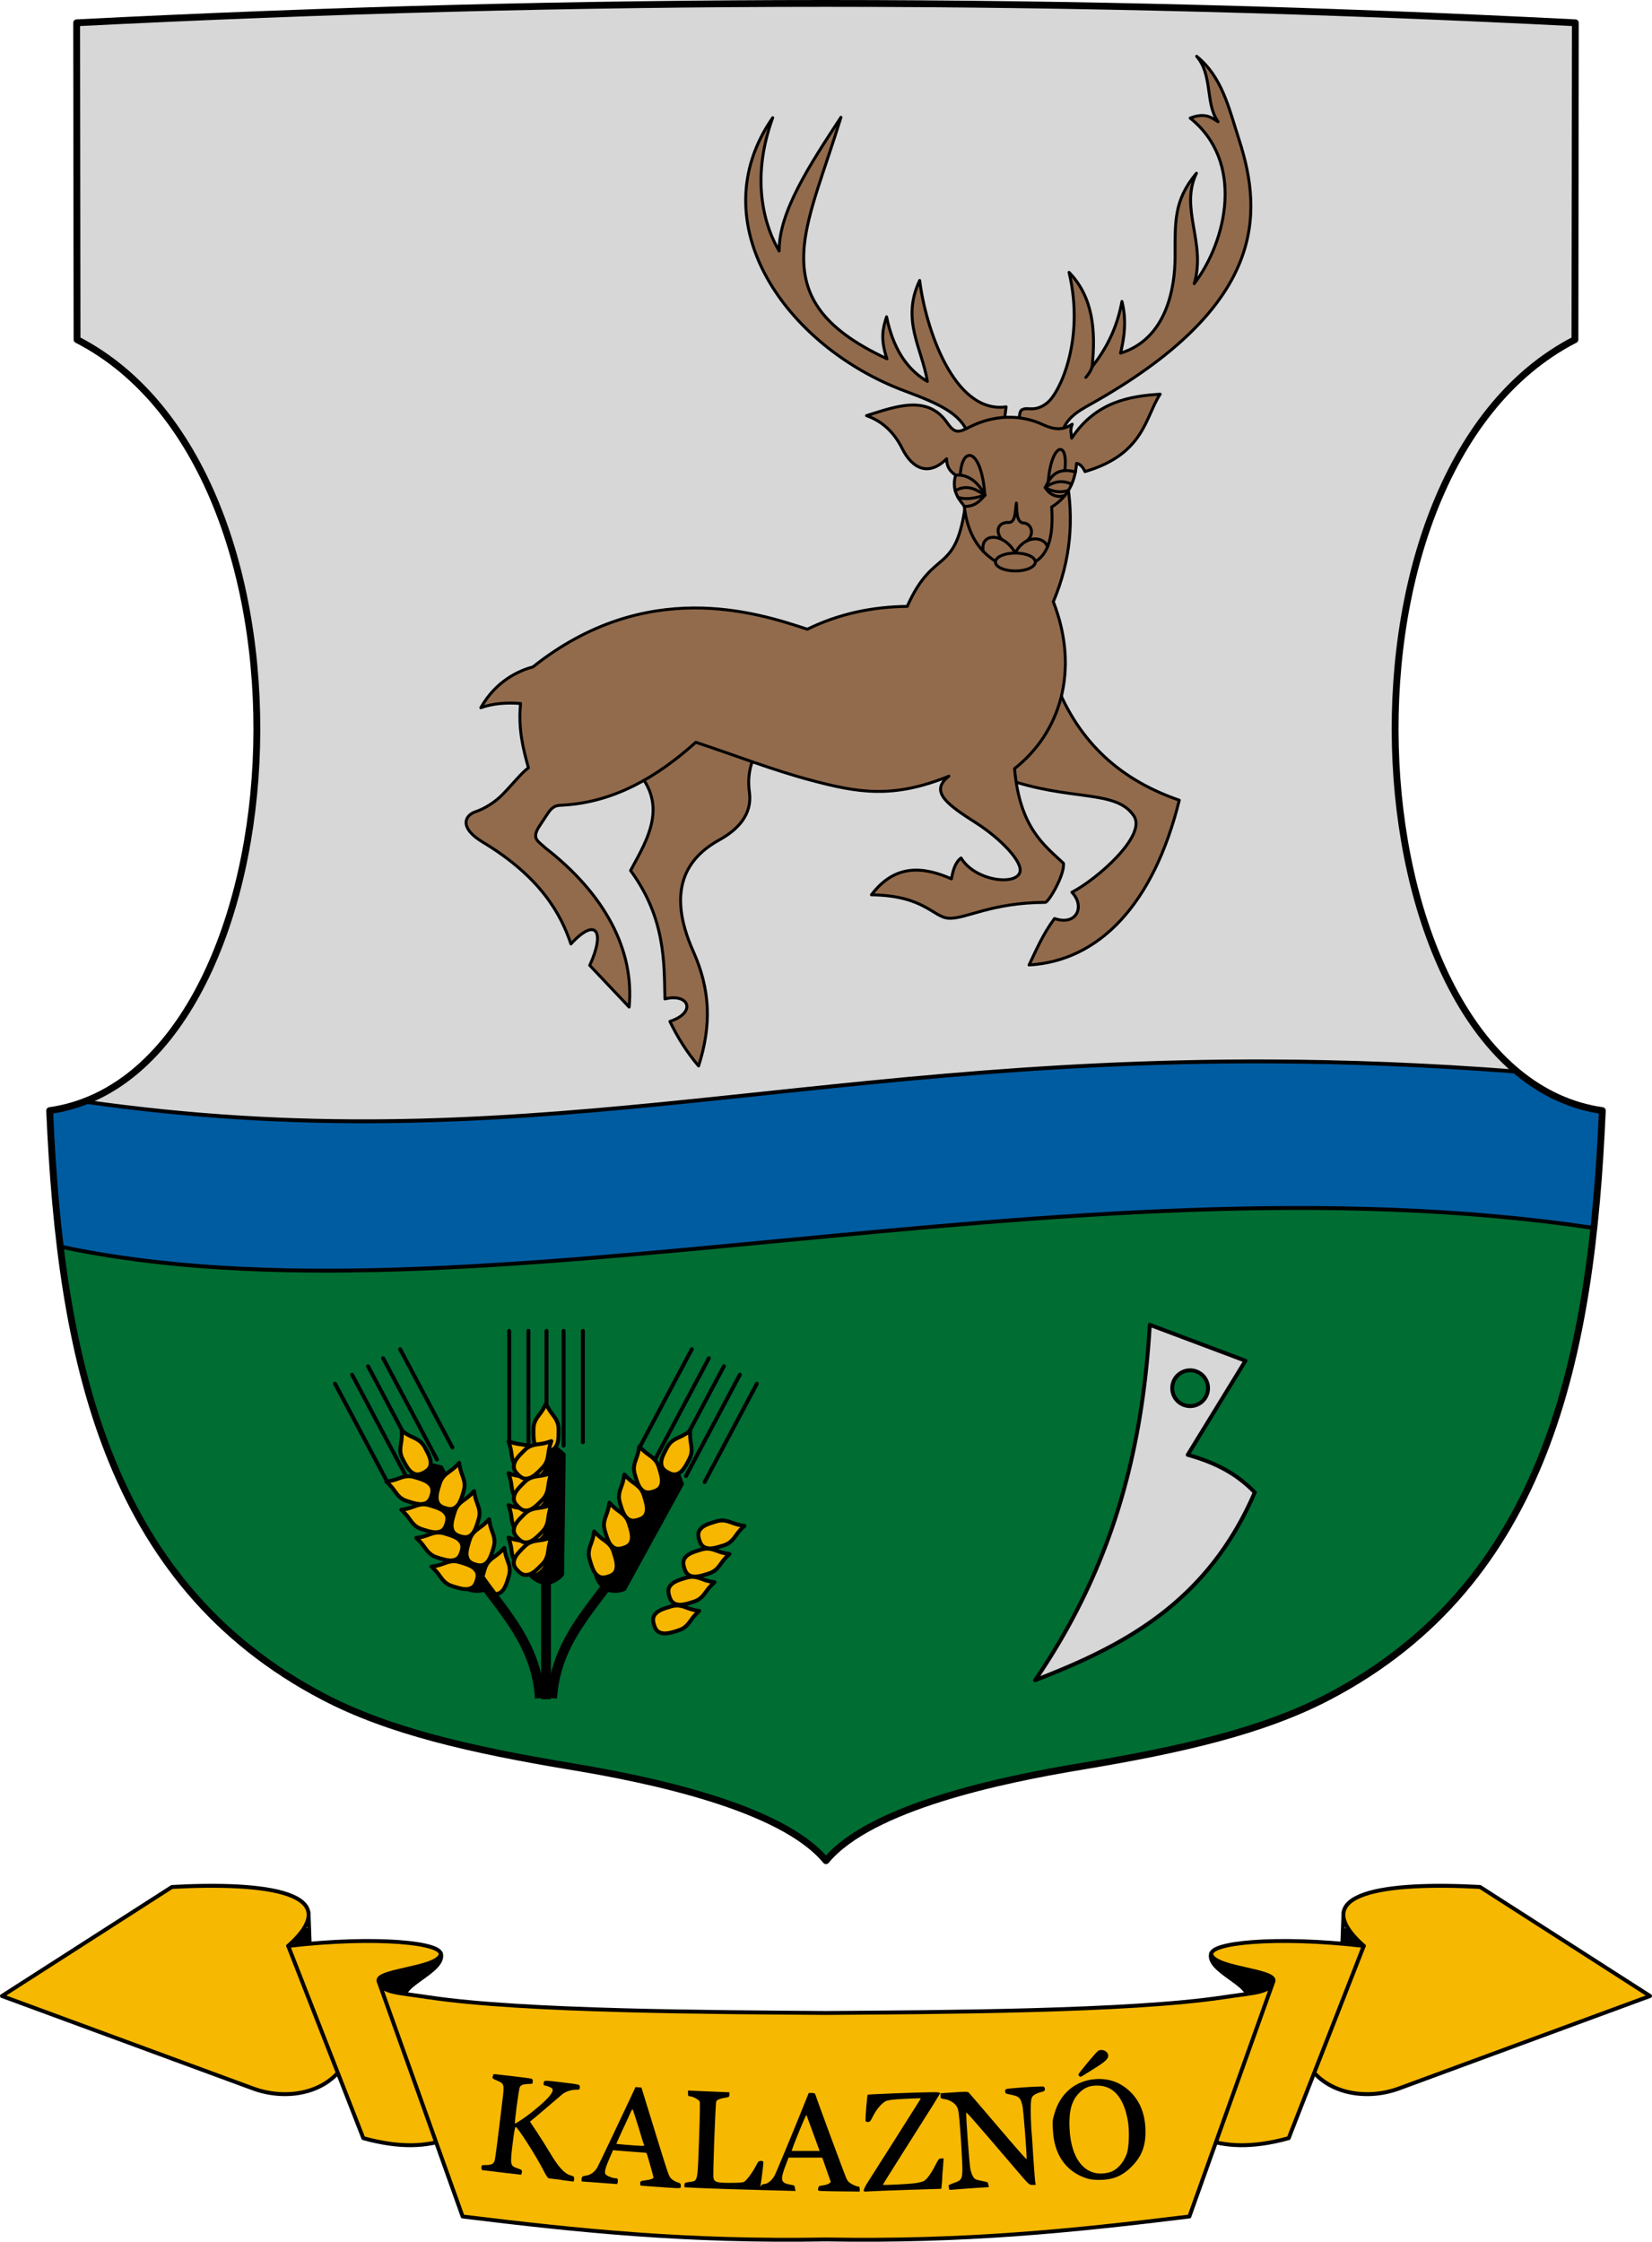
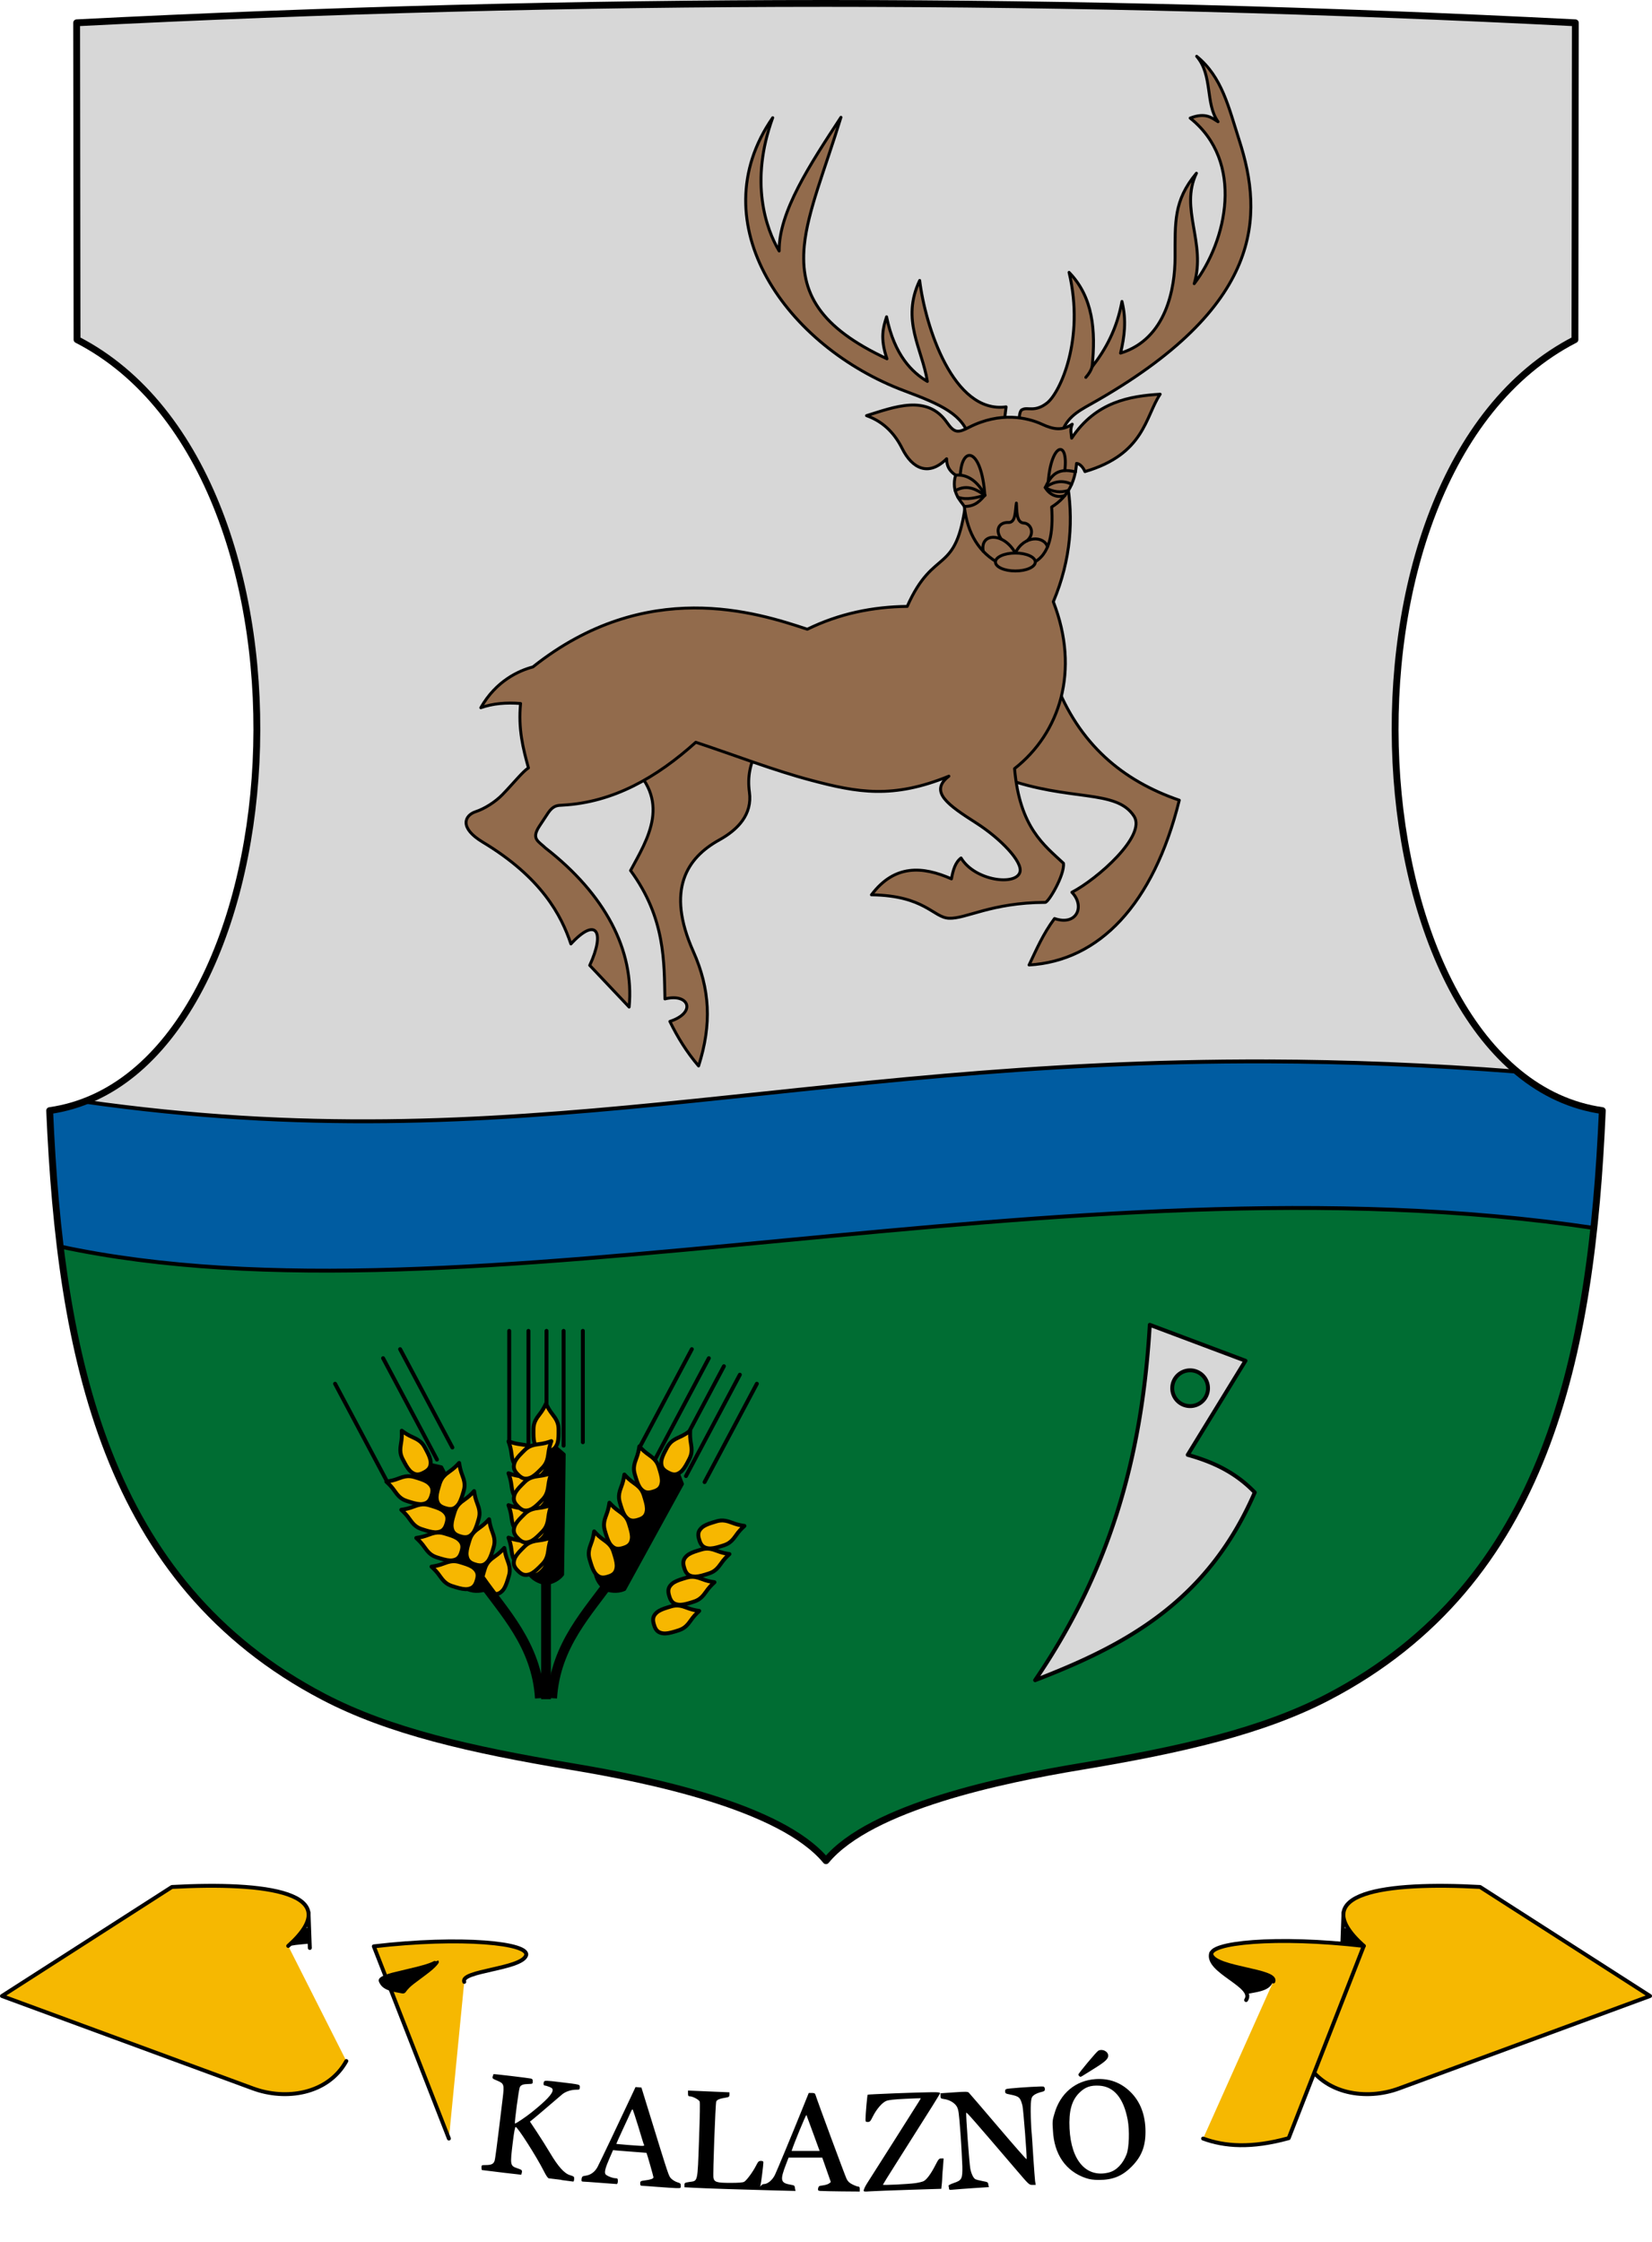
<svg xmlns="http://www.w3.org/2000/svg" xmlns:ns1="http://www.inkscape.org/namespaces/inkscape" xmlns:ns2="http://sodipodi.sourceforge.net/DTD/sodipodi-0.dtd" width="169.042mm" height="229.331mm" viewBox="0 0 169.042 229.331" version="1.1" id="svg8" ns1:version="1.0.1 (3bc2e813f5, 2020-09-07)" ns2:docname="HUN Kalaznó COA.svg">
  <defs id="defs2">
    <ns1:perspective ns2:type="inkscape:persp3d" ns1:vp_x="0 : 124.18242 : 1" ns1:vp_y="0 : 1000.0001 : 0" ns1:vp_z="169.18193 : 124.18242 : 1" ns1:persp3d-origin="84.590963 : 89.133004 : 1" id="perspective2574" />
    <clipPath id="clipPath1009" clipPathUnits="userSpaceOnUse">
      <path id="path1011" style="fill:none;stroke:#ff00ff;stroke-width:0.3" d="m -359.83,240.281 c -15.898,0.094 -25.71,25.316 -28.392,60.446 h 56.783 c -2.681,-35.129 -12.493,-60.54 -28.391,-60.446 z" ns2:nodetypes="zccz" />
    </clipPath>
    <clipPath id="clipPath1708" clipPathUnits="userSpaceOnUse">
      <path id="path1710" style="font-variation-settings:normal;opacity:0.98;vector-effect:none;fill:none;fill-opacity:0.98;fill-rule:evenodd;stroke:#000000;stroke-width:0.7;stroke-linecap:round;stroke-linejoin:miter;stroke-miterlimit:4;stroke-dasharray:none;stroke-dashoffset:0;stroke-opacity:1;stop-color:#000000;stop-opacity:1" d="M -513.403,55.726 V 168.432 c 0,46.672 -37.573,84.245 -84.245,84.245 -46.672,0 -84.245,-37.573 -84.245,-84.245 V 55.726 Z" ns2:nodetypes="cssscc" />
    </clipPath>
    <clipPath id="clipPath1463" clipPathUnits="userSpaceOnUse">
      <path id="path1465" style="font-variation-settings:normal;opacity:0.98;vector-effect:none;fill:#d7d7d7;fill-opacity:1;fill-rule:evenodd;stroke:#000000;stroke-width:0.4;stroke-linecap:round;stroke-linejoin:miter;stroke-miterlimit:4;stroke-dasharray:none;stroke-dashoffset:0;stroke-opacity:1;stop-color:#000000;stop-opacity:1" d="m -1274.124,98.142 c 14.907,29.214 39.522,51.688 68.839,65.023 29.318,-13.335 53.931,-35.809 68.839,-65.023 z" />
    </clipPath>
    <clipPath id="clipPath1467" clipPathUnits="userSpaceOnUse">
-       <path id="path1469" style="font-variation-settings:normal;opacity:0.98;vector-effect:none;fill:#d7d7d7;fill-opacity:1;fill-rule:evenodd;stroke:#000000;stroke-width:0.4;stroke-linecap:round;stroke-linejoin:miter;stroke-miterlimit:4;stroke-dasharray:none;stroke-dashoffset:0;stroke-opacity:1;stop-color:#000000;stop-opacity:1" d="m -397.203,418.287 c 56.343,110.414 149.373,195.357 260.18,245.756 C -26.217,613.644 66.811,528.701 123.154,418.287 Z" />
-     </clipPath>
+       </clipPath>
    <clipPath clipPathUnits="userSpaceOnUse" id="clipPath1690">
      <path style="font-variation-settings:normal;opacity:1;vector-effect:none;fill:none;fill-opacity:1;stroke:#ff00ff;stroke-width:0.3;stroke-linecap:round;stroke-linejoin:round;stroke-miterlimit:4;stroke-dasharray:none;stroke-dashoffset:0;stroke-opacity:1;stop-color:#000000;stop-opacity:1" d="m 431.121,649.142 c -38.16,-13.037 -74.235,-13.037 -110.76,-16.646 -36.525,3.609 -72.601,3.609 -110.761,16.646 35.221,9.223 72.968,10.707 110.761,12.051 37.792,-1.344 75.539,-2.828 110.76,-12.051 z" id="path1692" ns2:nodetypes="ccccc" ns1:transform-center-x="-14.635837" ns1:transform-center-y="-8.6426274" />
    </clipPath>
    <clipPath clipPathUnits="userSpaceOnUse" id="clipPath1549">
      <path id="path1551" style="font-variation-settings:normal;opacity:0.98;vector-effect:none;fill:none;fill-opacity:1;fill-rule:evenodd;stroke:#000000;stroke-width:0.5;stroke-linecap:round;stroke-linejoin:miter;stroke-miterlimit:4;stroke-dasharray:none;stroke-dashoffset:0;stroke-opacity:1;stop-color:#000000;stop-opacity:1" d="M 1095.716,-32.098 V 368.975 c -18.396,-38.803 -92.65,-69.024 -161.172,-84.098 C 864.993,269.577 813.902,212.36 798.158,129.451 828.485,86.708 843.768,30.067 845.745,-32.098 Z" ns1:transform-center-x="1.5638212" ns1:transform-center-y="-1.7078083" ns2:nodetypes="cccccc" />
    </clipPath>
    <clipPath clipPathUnits="userSpaceOnUse" id="clipPath1014">
      <path id="path1016" style="font-variation-settings:normal;opacity:1;vector-effect:none;fill:none;fill-opacity:1;stroke:#ff00ff;stroke-width:0.1;stroke-linecap:round;stroke-linejoin:round;stroke-miterlimit:4;stroke-dasharray:none;stroke-dashoffset:0;stroke-opacity:1;stop-color:#000000;stop-opacity:1" d="m -8528.486,256.709 v 3.34 c 2.239,0.053 4.168,1.299 6.1,2.287 1.529,0.786 3.26,1.378 4.995,1.051 2.897,-0.518 5.156,-2.778 8.069,-3.239 2.053,-0.364 4.02,0.576 5.778,1.53 1.819,0.968 3.799,2.056 5.93,1.743 2.994,-0.36 5.288,-2.706 8.23,-3.256 0.365,-0.038 0.728,-0.117 1.145,-0.115 2.289,0.013 4.218,1.299 6.15,2.287 1.529,0.786 3.26,1.378 4.996,1.051 2.897,-0.518 5.156,-2.778 8.069,-3.239 2.053,-0.364 4.021,0.576 5.778,1.53 1.819,0.968 3.799,2.056 5.93,1.743 2.994,-0.36 5.288,-2.706 8.229,-3.256 0.365,-0.038 0.73,-0.077 1.095,-0.115 v -3.34 c -0.365,0.038 -0.73,0.077 -1.095,0.116 -2.942,0.55 -5.235,2.895 -8.229,3.256 -2.131,0.314 -4.111,-0.775 -5.93,-1.743 -1.758,-0.954 -3.725,-1.894 -5.778,-1.53 -2.913,0.461 -5.172,2.721 -8.069,3.239 -1.735,0.328 -3.466,-0.265 -4.996,-1.051 -1.932,-0.987 -3.861,-2.274 -6.15,-2.287 -0.417,-0.002 -0.78,0.077 -1.145,0.116 -2.942,0.55 -5.236,2.895 -8.23,3.256 -2.131,0.314 -4.111,-0.775 -5.93,-1.743 -1.758,-0.954 -3.725,-1.894 -5.778,-1.53 -2.913,0.461 -5.172,2.721 -8.069,3.239 -1.735,0.328 -3.466,-0.265 -4.995,-1.051 -1.932,-0.987 -3.861,-2.233 -6.1,-2.287 z m 0,9.343 v 3.341 c 2.24,0.053 4.17,1.299 6.1,2.286 1.53,0.786 3.26,1.379 5,1.051 2.89,-0.518 5.15,-2.778 8.06,-3.239 2.06,-0.364 4.02,0.576 5.78,1.531 1.82,0.967 3.8,2.055 5.93,1.742 3,-0.36 5.29,-2.706 8.23,-3.256 0.37,-0.038 0.73,-0.117 1.15,-0.115 2.29,0.012 4.22,1.299 6.15,2.286 1.53,0.786 3.26,1.379 4.99,1.051 2.9,-0.518 5.16,-2.778 8.07,-3.239 2.06,-0.364 4.02,0.576 5.78,1.531 1.82,0.967 3.8,2.055 5.93,1.742 2.99,-0.36 5.29,-2.706 8.23,-3.256 0.37,-0.038 0.73,-0.077 1.1,-0.115 v -3.341 c -0.37,0.039 -0.73,0.077 -1.1,0.116 -2.94,0.55 -5.24,2.895 -8.23,3.256 -2.13,0.313 -4.11,-0.775 -5.93,-1.743 -1.76,-0.954 -3.72,-1.894 -5.78,-1.53 -2.91,0.46 -5.17,2.721 -8.07,3.239 -1.73,0.328 -3.46,-0.265 -4.99,-1.051 -1.93,-0.987 -3.86,-2.274 -6.15,-2.287 -0.42,-0.002 -0.78,0.077 -1.15,0.116 -2.94,0.55 -5.23,2.895 -8.23,3.256 -2.13,0.313 -4.11,-0.775 -5.93,-1.743 -1.75,-0.954 -3.72,-1.894 -5.78,-1.53 -2.91,0.46 -5.17,2.721 -8.06,3.239 -1.74,0.328 -3.47,-0.265 -5,-1.051 -1.93,-0.987 -3.86,-2.233 -6.1,-2.287 z m 0,9.344 v 3.34 c 2.24,0.053 4.17,1.299 6.1,2.287 1.53,0.785 3.26,1.378 5,1.05 2.89,-0.518 5.15,-2.778 8.06,-3.239 2.06,-0.364 4.02,0.576 5.78,1.531 1.82,0.967 3.8,2.056 5.93,1.742 3,-0.36 5.29,-2.706 8.23,-3.256 0.37,-0.038 0.73,-0.117 1.15,-0.115 2.29,0.013 4.22,1.299 6.15,2.287 1.53,0.785 3.26,1.378 4.99,1.05 2.9,-0.518 5.16,-2.778 8.07,-3.239 2.06,-0.364 4.02,0.576 5.78,1.531 1.82,0.967 3.8,2.056 5.93,1.742 2.99,-0.36 5.29,-2.706 8.23,-3.256 0.37,-0.038 0.73,-0.077 1.1,-0.115 v -3.34 c -0.37,0.038 -0.73,0.077 -1.1,0.115 -2.94,0.55 -5.24,2.896 -8.23,3.256 -2.13,0.313 -4.11,-0.775 -5.93,-1.742 -1.76,-0.955 -3.72,-1.895 -5.78,-1.531 -2.91,0.461 -5.17,2.721 -8.07,3.239 -1.73,0.328 -3.46,-0.265 -4.99,-1.051 -1.93,-0.987 -3.86,-2.274 -6.15,-2.286 -0.42,-0.003 -0.78,0.077 -1.15,0.115 -2.94,0.55 -5.23,2.896 -8.23,3.256 -2.13,0.313 -4.11,-0.775 -5.93,-1.742 -1.75,-0.955 -3.72,-1.895 -5.78,-1.531 -2.91,0.461 -5.17,2.721 -8.06,3.239 -1.74,0.328 -3.47,-0.265 -5,-1.051 -1.93,-0.987 -3.86,-2.233 -6.1,-2.286 z m 0,9.343 v 3.34 c 2.24,0.053 4.17,1.299 6.1,2.287 1.53,0.785 3.26,1.378 5,1.05 2.89,-0.517 5.15,-2.778 8.06,-3.238 2.06,-0.364 4.02,0.576 5.78,1.53 1.82,0.968 3.8,2.056 5.93,1.742 3,-0.36 5.29,-2.705 8.23,-3.256 0.37,-0.038 0.73,-0.117 1.15,-0.115 2.29,0.013 4.22,1.299 6.15,2.287 1.53,0.785 3.26,1.378 4.99,1.05 2.9,-0.517 5.16,-2.778 8.07,-3.238 2.06,-0.364 4.02,0.576 5.78,1.53 1.82,0.968 3.8,2.056 5.93,1.742 2.99,-0.36 5.29,-2.705 8.23,-3.256 0.37,-0.038 0.73,-0.076 1.1,-0.115 v -3.34 c -0.37,0.038 -0.73,0.077 -1.1,0.115 -2.94,0.55 -5.24,2.896 -8.23,3.256 -2.13,0.314 -4.11,-0.775 -5.93,-1.742 -1.76,-0.955 -3.72,-1.895 -5.78,-1.531 -2.91,0.461 -5.17,2.721 -8.07,3.239 -1.73,0.328 -3.46,-0.265 -4.99,-1.051 -1.93,-0.987 -3.86,-2.274 -6.15,-2.286 -0.42,-0.002 -0.78,0.077 -1.15,0.115 -2.94,0.55 -5.23,2.896 -8.23,3.256 -2.13,0.314 -4.11,-0.775 -5.93,-1.742 -1.75,-0.955 -3.72,-1.895 -5.78,-1.531 -2.91,0.461 -5.17,2.721 -8.06,3.239 -1.74,0.328 -3.47,-0.265 -5,-1.051 -1.93,-0.987 -3.86,-2.233 -6.1,-2.286 z m 0,9.343 v 3.34 c 2.24,0.054 4.17,1.299 6.1,2.287 1.53,0.786 3.26,1.379 5,1.051 2.89,-0.518 5.15,-2.779 8.06,-3.239 2.06,-0.364 4.02,0.576 5.78,1.53 1.82,0.968 3.8,2.056 5.93,1.742 3,-0.36 5.29,-2.705 8.23,-3.255 0.37,-0.039 0.73,-0.118 1.15,-0.116 2.29,0.013 4.22,1.299 6.15,2.287 1.53,0.786 3.26,1.379 4.99,1.051 2.9,-0.518 5.16,-2.779 8.07,-3.239 2.06,-0.364 4.02,0.576 5.78,1.53 1.82,0.968 3.8,2.056 5.93,1.742 2.99,-0.36 5.29,-2.705 8.23,-3.255 0.37,-0.039 0.73,-0.077 1.1,-0.116 v -3.34 c -0.37,0.039 -0.73,0.077 -1.1,0.115 -2.94,0.55 -5.24,2.896 -8.23,3.256 -2.13,0.314 -4.11,-0.774 -5.93,-1.742 -1.76,-0.955 -3.72,-1.894 -5.78,-1.531 -2.91,0.461 -5.17,2.722 -8.07,3.239 -1.73,0.328 -3.46,-0.265 -4.99,-1.05 -1.93,-0.988 -3.86,-2.274 -6.15,-2.287 -0.42,-0.002 -0.78,0.077 -1.15,0.115 -2.94,0.55 -5.23,2.896 -8.23,3.256 -2.13,0.314 -4.11,-0.774 -5.93,-1.742 -1.75,-0.955 -3.72,-1.894 -5.78,-1.531 -2.91,0.461 -5.17,2.722 -8.06,3.239 -1.74,0.328 -3.47,-0.265 -5,-1.05 -1.93,-0.988 -3.86,-2.234 -6.1,-2.287 z m 0,9.343 v 3.341 c 2.24,0.053 4.17,1.299 6.1,2.286 1.53,0.786 3.26,1.379 5,1.051 2.89,-0.518 5.15,-2.778 8.06,-3.239 2.06,-0.364 4.02,0.576 5.78,1.53 1.82,0.968 3.8,2.056 5.93,1.743 3,-0.361 5.29,-2.706 8.23,-3.256 0.37,-0.039 0.73,-0.117 1.15,-0.115 2.29,0.012 4.22,1.299 6.15,2.286 1.53,0.786 3.26,1.379 4.99,1.051 2.9,-0.518 5.16,-2.778 8.07,-3.239 2.06,-0.364 4.02,0.576 5.78,1.53 1.82,0.968 3.8,2.056 5.93,1.743 2.99,-0.361 5.29,-2.706 8.23,-3.256 0.37,-0.039 0.73,-0.077 1.1,-0.115 v -3.341 c -0.37,0.039 -0.73,0.077 -1.1,0.116 -2.94,0.55 -5.24,2.895 -8.23,3.255 -2.13,0.314 -4.11,-0.774 -5.93,-1.742 -1.76,-0.954 -3.72,-1.894 -5.78,-1.53 -2.91,0.46 -5.17,2.721 -8.07,3.239 -1.73,0.327 -3.46,-0.265 -4.99,-1.051 -1.93,-0.988 -3.86,-2.274 -6.15,-2.287 -0.42,-0.002 -0.78,0.077 -1.15,0.116 -2.94,0.55 -5.23,2.895 -8.23,3.255 -2.13,0.314 -4.11,-0.774 -5.93,-1.742 -1.75,-0.954 -3.72,-1.894 -5.78,-1.53 -2.91,0.46 -5.17,2.721 -8.06,3.239 -1.74,0.327 -3.47,-0.265 -5,-1.051 -1.93,-0.988 -3.86,-2.233 -6.1,-2.287 z m 0,9.344 v 3.34 c 2.24,0.053 4.17,1.299 6.1,2.286 1.53,0.786 3.26,1.379 5,1.051 2.89,-0.518 5.15,-2.778 8.06,-3.239 2.06,-0.364 4.02,0.576 5.78,1.531 1.82,0.967 3.8,2.055 5.93,1.742 3,-0.36 5.29,-2.706 8.23,-3.256 0.37,-0.038 0.73,-0.117 1.15,-0.115 2.29,0.012 4.22,1.299 6.15,2.286 1.53,0.786 3.26,1.379 4.99,1.051 2.9,-0.518 5.16,-2.778 8.07,-3.239 2.06,-0.364 4.02,0.576 5.78,1.531 1.82,0.967 3.8,2.055 5.93,1.742 2.99,-0.36 5.29,-2.706 8.23,-3.256 0.37,-0.038 0.73,-0.077 1.1,-0.115 v -3.34 c -0.37,0.038 -0.73,0.076 -1.1,0.115 -2.94,0.55 -5.24,2.895 -8.23,3.256 -2.13,0.313 -4.11,-0.775 -5.93,-1.743 -1.76,-0.954 -3.72,-1.894 -5.78,-1.53 -2.91,0.46 -5.17,2.721 -8.07,3.239 -1.73,0.328 -3.46,-0.265 -4.99,-1.051 -1.93,-0.987 -3.86,-2.274 -6.15,-2.286 -0.42,-0.003 -0.78,0.076 -1.15,0.115 -2.94,0.55 -5.23,2.895 -8.23,3.256 -2.13,0.313 -4.11,-0.775 -5.93,-1.743 -1.75,-0.954 -3.72,-1.894 -5.78,-1.53 -2.91,0.46 -5.17,2.721 -8.06,3.239 -1.74,0.328 -3.47,-0.265 -5,-1.051 -1.93,-0.987 -3.86,-2.233 -6.1,-2.286 z m 0,9.343 v 3.34 c 2.24,0.053 4.17,1.299 6.1,2.287 1.53,0.785 3.26,1.378 5,1.05 2.89,-0.518 5.15,-2.778 8.06,-3.239 2.06,-0.364 4.02,0.576 5.78,1.531 1.82,0.967 3.8,2.056 5.93,1.742 3,-0.36 5.29,-2.706 8.23,-3.256 0.37,-0.038 0.73,-0.117 1.15,-0.115 2.29,0.013 4.22,1.299 6.15,2.287 1.53,0.785 3.26,1.378 4.99,1.05 2.9,-0.518 5.16,-2.778 8.07,-3.239 2.06,-0.364 4.02,0.576 5.78,1.531 1.82,0.967 3.8,2.056 5.93,1.742 2.99,-0.36 5.29,-2.706 8.23,-3.256 0.37,-0.038 0.73,-0.077 1.1,-0.115 v -3.34 c -0.37,0.038 -0.73,0.077 -1.1,0.115 -2.94,0.55 -5.24,2.896 -8.23,3.256 -2.13,0.313 -4.11,-0.775 -5.93,-1.742 -1.76,-0.955 -3.72,-1.895 -5.78,-1.531 -2.91,0.461 -5.17,2.721 -8.07,3.239 -1.73,0.328 -3.46,-0.265 -4.99,-1.051 -1.93,-0.987 -3.86,-2.274 -6.15,-2.286 -0.42,-0.003 -0.78,0.077 -1.15,0.115 -2.94,0.55 -5.23,2.896 -8.23,3.256 -2.13,0.313 -4.11,-0.775 -5.93,-1.742 -1.75,-0.955 -3.72,-1.895 -5.78,-1.531 -2.91,0.461 -5.17,2.721 -8.06,3.239 -1.74,0.328 -3.47,-0.265 -5,-1.051 -1.93,-0.987 -3.86,-2.233 -6.1,-2.286 z m 0,9.343 v 3.34 c 2.24,0.053 4.17,1.299 6.1,2.287 1.53,0.785 3.26,1.378 5,1.051 2.89,-0.518 5.15,-2.779 8.06,-3.239 2.06,-0.364 4.02,0.576 5.78,1.53 1.82,0.968 3.8,2.056 5.93,1.742 3,-0.36 5.29,-2.705 8.23,-3.255 0.37,-0.039 0.73,-0.118 1.15,-0.116 2.29,0.013 4.22,1.299 6.15,2.287 1.53,0.785 3.26,1.378 4.99,1.051 2.9,-0.518 5.16,-2.779 8.07,-3.239 2.06,-0.364 4.02,0.576 5.78,1.53 1.82,0.968 3.8,2.056 5.93,1.742 2.99,-0.36 5.29,-2.705 8.23,-3.255 0.37,-0.039 0.73,-0.077 1.1,-0.116 v -3.34 c -0.37,0.038 -0.73,0.077 -1.1,0.115 -2.94,0.55 -5.24,2.896 -8.23,3.256 -2.13,0.314 -4.11,-0.775 -5.93,-1.742 -1.76,-0.955 -3.72,-1.895 -5.78,-1.531 -2.91,0.461 -5.17,2.721 -8.07,3.239 -1.73,0.328 -3.46,-0.265 -4.99,-1.05 -1.93,-0.988 -3.86,-2.274 -6.15,-2.287 -0.42,-0.002 -0.78,0.077 -1.15,0.115 -2.94,0.55 -5.23,2.896 -8.23,3.256 -2.13,0.314 -4.11,-0.775 -5.93,-1.742 -1.75,-0.955 -3.72,-1.895 -5.78,-1.531 -2.91,0.461 -5.17,2.721 -8.06,3.239 -1.74,0.328 -3.47,-0.265 -5,-1.05 -1.93,-0.988 -3.86,-2.234 -6.1,-2.287 z m 0,9.343 v 3.34 c 2.24,0.054 4.17,1.3 6.1,2.287 1.53,0.786 3.26,1.379 5,1.051 2.89,-0.518 5.15,-2.779 8.06,-3.239 2.06,-0.364 4.02,0.576 5.78,1.53 1.82,0.968 3.8,2.056 5.93,1.743 3,-0.361 5.29,-2.706 8.23,-3.256 0.37,-0.039 0.73,-0.118 1.15,-0.116 2.29,0.013 4.22,1.3 6.15,2.287 1.53,0.786 3.26,1.379 4.99,1.051 2.9,-0.518 5.16,-2.779 8.07,-3.239 2.06,-0.364 4.02,0.576 5.78,1.53 1.82,0.968 3.8,2.056 5.93,1.743 2.99,-0.361 5.29,-2.706 8.23,-3.256 0.37,-0.039 0.73,-0.077 1.1,-0.116 v -3.34 c -0.37,0.039 -0.73,0.077 -1.1,0.115 -2.94,0.55 -5.24,2.896 -8.23,3.256 -2.13,0.314 -4.11,-0.774 -5.93,-1.742 -1.76,-0.955 -3.72,-1.894 -5.78,-1.531 -2.91,0.461 -5.17,2.722 -8.07,3.239 -1.73,0.328 -3.46,-0.265 -4.99,-1.05 -1.93,-0.988 -3.86,-2.274 -6.15,-2.287 -0.42,-0.002 -0.78,0.077 -1.15,0.115 -2.94,0.55 -5.23,2.896 -8.23,3.256 -2.13,0.314 -4.11,-0.774 -5.93,-1.742 -1.75,-0.955 -3.72,-1.894 -5.78,-1.531 -2.91,0.461 -5.17,2.722 -8.06,3.239 -1.74,0.328 -3.47,-0.265 -5,-1.05 -1.93,-0.988 -3.86,-2.234 -6.1,-2.287 z m 0,9.343 v 3.341 c 2.24,0.053 4.17,1.299 6.1,2.286 1.53,0.786 3.26,1.379 5,1.051 2.89,-0.518 5.15,-2.778 8.06,-3.239 2.06,-0.364 4.02,0.576 5.78,1.53 1.82,0.968 3.8,2.056 5.93,1.743 3,-0.36 5.29,-2.706 8.23,-3.256 0.37,-0.038 0.73,-0.117 1.15,-0.115 2.29,0.012 4.22,1.299 6.15,2.286 1.53,0.786 3.26,1.379 4.99,1.051 2.9,-0.518 5.16,-2.778 8.07,-3.239 2.06,-0.364 4.02,0.576 5.78,1.53 1.82,0.968 3.8,2.056 5.93,1.743 2.99,-0.36 5.29,-2.706 8.23,-3.256 0.37,-0.038 0.73,-0.077 1.1,-0.115 v -3.341 c -0.37,0.039 -0.73,0.077 -1.1,0.116 -2.94,0.55 -5.24,2.895 -8.23,3.255 -2.13,0.314 -4.11,-0.774 -5.93,-1.742 -1.76,-0.954 -3.72,-1.894 -5.78,-1.53 -2.91,0.46 -5.17,2.721 -8.07,3.239 -1.73,0.327 -3.46,-0.265 -4.99,-1.051 -1.93,-0.988 -3.86,-2.274 -6.15,-2.287 -0.42,-0.002 -0.78,0.077 -1.15,0.116 -2.94,0.55 -5.23,2.895 -8.23,3.255 -2.13,0.314 -4.11,-0.774 -5.93,-1.742 -1.75,-0.954 -3.72,-1.894 -5.78,-1.53 -2.91,0.46 -5.17,2.721 -8.06,3.239 -1.74,0.327 -3.47,-0.265 -5,-1.051 -1.93,-0.988 -3.86,-2.233 -6.1,-2.287 z m 0,9.344 v 3.34 c 2.239,0.053 4.168,1.299 6.1,2.286 1.529,0.786 3.26,1.379 4.995,1.051 2.897,-0.518 5.156,-2.779 8.069,-3.239 2.053,-0.364 4.02,0.576 5.778,1.531 1.819,0.968 3.799,2.056 5.93,1.742 2.994,-0.36 5.288,-2.706 8.23,-3.256 0.365,-0.038 0.728,-0.117 1.145,-0.115 2.289,0.013 4.218,1.299 6.15,2.286 1.529,0.786 3.26,1.379 4.996,1.051 2.897,-0.518 5.156,-2.779 8.069,-3.239 2.053,-0.364 4.021,0.576 5.778,1.531 1.819,0.968 3.799,2.056 5.93,1.742 2.994,-0.36 5.288,-2.706 8.229,-3.256 0.365,-0.038 0.73,-0.077 1.095,-0.115 v -3.34 c -0.365,0.038 -0.73,0.077 -1.095,0.115 -2.942,0.55 -5.235,2.895 -8.229,3.256 -2.131,0.314 -4.111,-0.774 -5.93,-1.742 -1.758,-0.954 -3.725,-1.895 -5.778,-1.531 -2.913,0.461 -5.172,2.721 -8.069,3.239 -1.735,0.328 -3.466,-0.265 -4.996,-1.051 -1.932,-0.987 -3.861,-2.274 -6.15,-2.287 -0.417,-0.002 -0.78,0.077 -1.145,0.115 -2.942,0.55 -5.236,2.895 -8.23,3.256 -2.131,0.314 -4.111,-0.774 -5.93,-1.742 -1.758,-0.954 -3.725,-1.895 -5.778,-1.531 -2.913,0.461 -5.172,2.721 -8.069,3.239 -1.735,0.328 -3.466,-0.265 -4.995,-1.051 -1.932,-0.987 -3.861,-2.233 -6.1,-2.287 z" />
    </clipPath>
    <clipPath clipPathUnits="userSpaceOnUse" id="clipPath1960">
      <path style="font-variation-settings:normal;opacity:1;vector-effect:none;fill:none;fill-opacity:1;stroke:#000000;stroke-width:0.5;stroke-linecap:round;stroke-linejoin:round;stroke-miterlimit:4;stroke-dasharray:none;stroke-dashoffset:0;stroke-opacity:1;stop-color:#000000;stop-opacity:1" d="m -8355.944,198.62 h -50.742 v 72.237 c 0,27.633 21.236,54.921 50.742,59.945 29.506,-5.024 50.742,-32.312 50.742,-59.945 v -72.237 h -50.742" id="path1962" ns2:nodetypes="ccscscc" ns1:transform-center-x="25.371154" ns1:transform-center-y="89.731898" />
    </clipPath>
  </defs>
  <ns2:namedview ns1:lockguides="false" id="base" pagecolor="#ffffff" bordercolor="#666666" borderopacity="1.0" ns1:pageopacity="0.0" ns1:pageshadow="2" ns1:zoom="0.40026656" ns1:cx="960.61173" ns1:cy="631.03043" ns1:document-units="mm" ns1:current-layer="layer1" ns1:document-rotation="0" showgrid="false" showborder="false" showguides="true" ns1:guide-bbox="true" ns1:snap-bbox="true" ns1:bbox-paths="true" ns1:bbox-nodes="true" ns1:snap-bbox-edge-midpoints="true" ns1:snap-bbox-midpoints="true" ns1:object-paths="true" ns1:snap-intersection-paths="true" ns1:snap-smooth-nodes="true" ns1:snap-midpoints="true" ns1:snap-object-midpoints="true" ns1:snap-center="true" ns1:snap-global="true" ns1:window-width="1920" ns1:window-height="1051" ns1:window-x="-9" ns1:window-y="-9" ns1:window-maximized="1" fit-margin-top="0" fit-margin-left="0" fit-margin-right="0" fit-margin-bottom="0" ns1:snap-nodes="true" ns1:snap-others="true" />
  <g ns1:groupmode="layer" id="layer2" ns1:label="RASZTER" transform="translate(9541.434,37.602)" style="display:inline" />
  <g style="display:inline" ns1:label="Réteg 1" ns1:groupmode="layer" id="layer1" transform="translate(9541.434,37.602)">
    <path transform="matrix(0.265,0,0,0.265,-2068.13,-83.963)" id="path1126" d="" style="fill:#000000;fill-opacity:1;stroke:#000000;stroke-width:0.756;stroke-linecap:round;stroke-linejoin:round;stroke-miterlimit:4;stroke-dasharray:none" />
    <path style="opacity:1;fill:#f3b905;fill-opacity:1;stroke:#f3b905;stroke-width:1.512;stroke-linecap:round;stroke-linejoin:round;stroke-miterlimit:4;stroke-dasharray:none;stroke-opacity:1" d="" id="path2454" transform="matrix(0.265,0,0,0.265,-3588.68,379.177)" />
    <ellipse style="font-variation-settings:normal;opacity:1;vector-effect:none;fill:none;fill-opacity:1;fill-rule:evenodd;stroke:#ff00ff;stroke-width:0.1;stroke-linecap:butt;stroke-linejoin:miter;stroke-miterlimit:4;stroke-dasharray:none;stroke-dashoffset:0;stroke-opacity:1;stop-color:#000000;stop-opacity:1" id="path1490" cx="-4543.819" cy="327.662" rx="9.6254851e-13" ry="6.656" />
    <g id="g2300" />
    <g id="g2335">
      <path style="font-variation-settings:normal;vector-effect:none;fill:#d7d7d7;fill-opacity:1;stroke:#000000;stroke-width:0.4;stroke-linecap:round;stroke-linejoin:round;stroke-miterlimit:4;stroke-dasharray:none;stroke-dashoffset:0;stroke-opacity:1;stop-color:#000000" d="m -9482.906,143.123 c -10.369,-1.724 -18.702,-3.632 -25.407,-7.134 -22.397,-11.697 -26.955,-34.978 -28.04,-59.975 25.633,-3.667 29.748,-65.041 2.802,-78.872 l -0.041,-32.411 c 25.402,-1.292 51.091,-1.983 76.678,-1.983 25.587,0 51.276,0.691 76.678,1.983 l -0.041,32.411 c -26.946,13.832 -22.831,75.206 2.802,78.872 -1.085,24.997 -5.643,48.277 -28.04,59.975 -6.705,3.502 -15.038,5.41 -25.407,7.134 -7.801,1.297 -21.41,4.087 -25.992,9.626 -4.582,-5.539 -18.191,-8.33 -25.992,-9.626 z" id="path1778" ns2:nodetypes="sscccccccsscs" ns1:transform-center-x="39.719676" ns1:transform-center-y="119.31373" />
      <path id="path1784" style="font-variation-settings:normal;vector-effect:none;fill:#006d33;fill-opacity:1;stroke:#000000;stroke-width:0.4;stroke-linecap:round;stroke-linejoin:round;stroke-miterlimit:4;stroke-dasharray:none;stroke-dashoffset:0;stroke-opacity:1;stop-color:#000000" d="m -9377.891,83.094 -158.023,0.258 c 1.722,22.139 7.414,42.093 27.601,52.636 6.705,3.502 15.038,5.41 25.407,7.134 7.801,1.297 21.41,4.088 25.992,9.627 4.582,-5.539 18.191,-8.33 25.992,-9.627 10.369,-1.724 18.702,-3.632 25.407,-7.134 20.266,-10.584 25.926,-30.652 27.623,-52.894 z" />
      <path id="path1782" style="font-variation-settings:normal;vector-effect:none;fill:#005ca1;fill-opacity:1;stroke:#000000;stroke-width:0.4;stroke-linecap:round;stroke-linejoin:round;stroke-miterlimit:4;stroke-dasharray:none;stroke-dashoffset:0;stroke-opacity:1;stop-color:#000000" d="m -9411.624,70.981 c -48.697,-0.17 -76.635,10.44 -121.173,4.111 -1.135,0.433 -2.32,0.746 -3.556,0.922 0.205,4.72 0.534,9.377 1.083,13.908 41.7,8.942 103.124,-9.948 156.927,-1.902 0.421,-3.929 0.692,-7.944 0.869,-12.007 -3.26,-0.466 -6.172,-1.868 -8.716,-3.985 -9.127,-0.71 -17.553,-1.02 -25.434,-1.048 z" />
      <path style="font-variation-settings:normal;vector-effect:none;fill:none;fill-opacity:1;stroke:#000000;stroke-width:0.7;stroke-linecap:round;stroke-linejoin:round;stroke-miterlimit:4;stroke-dasharray:none;stroke-dashoffset:0;stroke-opacity:1;stop-color:#000000" d="m -9482.906,143.123 c -10.369,-1.724 -18.702,-3.632 -25.407,-7.134 -22.397,-11.697 -26.955,-34.978 -28.04,-59.975 25.633,-3.667 29.748,-65.041 2.802,-78.872 l -0.041,-32.411 c 25.402,-1.292 51.091,-1.983 76.678,-1.983 25.587,0 51.276,0.691 76.678,1.983 l -0.041,32.411 c -26.946,13.832 -22.831,75.206 2.802,78.872 -1.085,24.997 -5.643,48.277 -28.04,59.975 -6.705,3.502 -15.038,5.41 -25.407,7.134 -7.801,1.297 -21.41,4.087 -25.992,9.626 -4.582,-5.539 -18.191,-8.33 -25.992,-9.626 z" id="path1792" ns2:nodetypes="sscccccccsscs" ns1:transform-center-x="39.719676" ns1:transform-center-y="119.31373" />
      <path id="path1800" style="font-variation-settings:normal;opacity:1;vector-effect:none;fill:#d7d7d7;fill-opacity:1;stroke:#000000;stroke-width:0.4;stroke-linecap:round;stroke-linejoin:round;stroke-miterlimit:4;stroke-dasharray:none;stroke-dashoffset:0;stroke-opacity:1;stop-color:#000000;stop-opacity:1" d="m -9423.781,97.926 c -0.719,12.119 -3.451,24.238 -11.733,36.356 9.014,-3.48 17.59,-7.905 22.474,-19.211 -2.03,-2.114 -4.39,-3.152 -6.858,-3.842 l 5.908,-9.626 z m 4.117,4.656 a 1.83,1.83 0 0 1 0.01,0 1.83,1.83 0 0 1 1.83,1.83 1.83,1.83 0 0 1 -1.83,1.83 1.83,1.83 0 0 1 -1.83,-1.83 1.83,1.83 0 0 1 1.823,-1.83 z" />
      <path style="font-variation-settings:normal;vector-effect:none;fill:#000000;fill-opacity:1;stroke:#000000;stroke-width:0.4;stroke-linecap:round;stroke-linejoin:round;stroke-miterlimit:4;stroke-dasharray:none;stroke-dashoffset:0;stroke-opacity:1;stop-color:#000000" d="m -9485.612,109.588 1.861,1.607 -0.162,12.264 c -0.53,0.673 -1.294,0.837 -1.649,0.911 -0.355,-0.074 -1.119,-0.238 -1.649,-0.911 l -0.162,-12.264 1.861,-1.607" id="path1857" ns2:nodetypes="ccccccc" ns1:transform-center-x="-0.88057814" ns1:transform-center-y="-8.4425974" />
      <path style="font-variation-settings:normal;vector-effect:none;fill:none;fill-opacity:1;stroke:#000000;stroke-width:0.4;stroke-linecap:round;stroke-linejoin:round;stroke-miterlimit:4;stroke-dasharray:none;stroke-dashoffset:0;stroke-opacity:1;stop-color:#000000" d="M -9485.512,98.546 V 110.29" id="path1853" ns2:nodetypes="cc" ns1:transform-center-x="-1.7976783" ns1:transform-center-y="8.0973222" />
      <path style="font-variation-settings:normal;vector-effect:none;fill:#f7b700;fill-opacity:1;stroke:#000000;stroke-width:0.4;stroke-linecap:round;stroke-linejoin:round;stroke-miterlimit:4;stroke-dasharray:none;stroke-dashoffset:0;stroke-opacity:1;stop-color:#000000" d="m -9484.453,110.201 c 0.142,-0.299 0.174,-0.728 0.174,-1.192 0,-0.632 0.058,-1.06 -0.565,-1.85 -0.372,-0.472 -0.526,-0.77 -0.719,-1.166 -0.193,0.396 -0.347,0.694 -0.719,1.166 -0.623,0.79 -0.56,1.218 -0.565,1.85 0,0.464 0.032,0.893 0.174,1.192 0.196,0.412 0.464,0.637 1.109,0.625 0.645,0.011 0.914,-0.214 1.109,-0.625 z" id="path1810" ns2:nodetypes="ssscssscs" ns1:transform-center-x="-0.64177811" ns1:transform-center-y="3.04688" />
      <g id="g1815" transform="rotate(-43,-9400.322,333.368)" ns1:transform-center-x="1.919032" ns1:transform-center-y="15.450445" style="fill:#f7b700;fill-opacity:1;stroke:#000000;stroke-width:0.4;stroke-miterlimit:4;stroke-dasharray:none">
        <path style="font-variation-settings:normal;opacity:1;vector-effect:none;fill:#f7b700;fill-opacity:1;stroke:#000000;stroke-width:0.4;stroke-linecap:round;stroke-linejoin:round;stroke-miterlimit:4;stroke-dasharray:none;stroke-dashoffset:0;stroke-opacity:1;stop-color:#000000;stop-opacity:1" d="m -9311.776,113.312 c 0.132,-0.304 0.149,-0.734 0.133,-1.198 -0.022,-0.632 0.022,-1.062 -0.629,-1.829 -0.388,-0.458 -0.553,-0.751 -0.759,-1.14 -0.179,0.402 -0.323,0.706 -0.678,1.19 -0.595,0.811 -0.517,1.237 -0.5,1.869 0.018,0.464 0.064,0.892 0.216,1.186 0.21,0.405 0.486,0.62 1.131,0.586 0.645,-0.011 0.906,-0.246 1.087,-0.664 z" id="path1812" ns2:nodetypes="ssscssscs" ns1:transform-center-x="-0.76402949" ns1:transform-center-y="3.0241772" />
      </g>
      <g id="g1819" transform="rotate(-43,-9387.82,338.293)" ns1:transform-center-x="1.9189263" ns1:transform-center-y="25.300214" style="fill:#f7b700;fill-opacity:1;stroke:#000000;stroke-width:0.4;stroke-miterlimit:4;stroke-dasharray:none">
        <path style="font-variation-settings:normal;opacity:1;vector-effect:none;fill:#f7b700;fill-opacity:1;stroke:#000000;stroke-width:0.4;stroke-linecap:round;stroke-linejoin:round;stroke-miterlimit:4;stroke-dasharray:none;stroke-dashoffset:0;stroke-opacity:1;stop-color:#000000;stop-opacity:1" d="m -9311.776,113.312 c 0.132,-0.304 0.149,-0.734 0.133,-1.198 -0.022,-0.632 0.022,-1.062 -0.629,-1.829 -0.388,-0.458 -0.553,-0.751 -0.759,-1.14 -0.179,0.402 -0.323,0.706 -0.678,1.19 -0.595,0.811 -0.517,1.237 -0.5,1.869 0.018,0.464 0.064,0.892 0.216,1.186 0.21,0.405 0.486,0.62 1.131,0.586 0.645,-0.011 0.906,-0.246 1.087,-0.664 z" id="path1817" ns2:nodetypes="ssscssscs" ns1:transform-center-x="-0.76402949" ns1:transform-center-y="3.0241772" />
      </g>
      <g id="g1823" transform="rotate(-43,-9396.181,334.999)" ns1:transform-center-x="1.9189841" ns1:transform-center-y="18.713187" style="fill:#f7b700;fill-opacity:1;stroke:#000000;stroke-width:0.4;stroke-miterlimit:4;stroke-dasharray:none">
        <path style="font-variation-settings:normal;opacity:1;vector-effect:none;fill:#f7b700;fill-opacity:1;stroke:#000000;stroke-width:0.4;stroke-linecap:round;stroke-linejoin:round;stroke-miterlimit:4;stroke-dasharray:none;stroke-dashoffset:0;stroke-opacity:1;stop-color:#000000;stop-opacity:1" d="m -9311.776,113.312 c 0.132,-0.304 0.149,-0.734 0.133,-1.198 -0.022,-0.632 0.022,-1.062 -0.629,-1.829 -0.388,-0.458 -0.553,-0.751 -0.759,-1.14 -0.179,0.402 -0.323,0.706 -0.678,1.19 -0.595,0.811 -0.517,1.237 -0.5,1.869 0.018,0.464 0.064,0.892 0.216,1.186 0.21,0.405 0.486,0.62 1.131,0.586 0.645,-0.011 0.906,-0.246 1.087,-0.664 z" id="path1821" ns2:nodetypes="ssscssscs" ns1:transform-center-x="-0.76402949" ns1:transform-center-y="3.0241772" />
      </g>
      <g id="g1827" transform="rotate(-43,-9392.039,336.631)" ns1:transform-center-x="1.9189362" ns1:transform-center-y="21.975928" style="fill:#f7b700;fill-opacity:1;stroke:#000000;stroke-width:0.4;stroke-miterlimit:4;stroke-dasharray:none">
        <path style="font-variation-settings:normal;opacity:1;vector-effect:none;fill:#f7b700;fill-opacity:1;stroke:#000000;stroke-width:0.4;stroke-linecap:round;stroke-linejoin:round;stroke-miterlimit:4;stroke-dasharray:none;stroke-dashoffset:0;stroke-opacity:1;stop-color:#000000;stop-opacity:1" d="m -9311.776,113.312 c 0.132,-0.304 0.149,-0.734 0.133,-1.198 -0.022,-0.632 0.022,-1.062 -0.629,-1.829 -0.388,-0.458 -0.553,-0.751 -0.759,-1.14 -0.179,0.402 -0.323,0.706 -0.678,1.19 -0.595,0.811 -0.517,1.237 -0.5,1.869 0.018,0.464 0.064,0.892 0.216,1.186 0.21,0.405 0.486,0.62 1.131,0.586 0.645,-0.011 0.906,-0.246 1.087,-0.664 z" id="path1825" ns2:nodetypes="ssscssscs" ns1:transform-center-x="-0.76402949" ns1:transform-center-y="3.0241772" />
      </g>
      <path style="font-variation-settings:normal;vector-effect:none;fill:none;fill-opacity:1;stroke:#000000;stroke-width:0.4;stroke-linecap:round;stroke-linejoin:round;stroke-miterlimit:4;stroke-dasharray:none;stroke-dashoffset:0;stroke-opacity:1;stop-color:#000000" d="M -9489.33,98.546 V 109.939" id="path1829" ns1:transform-center-x="3.7685223" ns1:transform-center-y="7.9220422" />
      <path style="font-variation-settings:normal;vector-effect:none;fill:none;fill-opacity:1;stroke:#000000;stroke-width:0.4;stroke-linecap:round;stroke-linejoin:round;stroke-miterlimit:4;stroke-dasharray:none;stroke-dashoffset:0;stroke-opacity:1;stop-color:#000000" d="M -9487.36,98.546 V 110.29" id="path1831" ns2:nodetypes="cc" ns1:transform-center-x="1.7977221" ns1:transform-center-y="8.0973222" />
      <g id="g1835" transform="matrix(-0.731,-0.682,-0.682,0.731,-16218.405,-6321.446)" ns1:transform-center-x="-1.91944" ns1:transform-center-y="15.450491" style="fill:#f7b700;fill-opacity:1;stroke:#000000;stroke-width:0.4;stroke-miterlimit:4;stroke-dasharray:none">
        <path style="font-variation-settings:normal;opacity:1;vector-effect:none;fill:#f7b700;fill-opacity:1;stroke:#000000;stroke-width:0.4;stroke-linecap:round;stroke-linejoin:round;stroke-miterlimit:4;stroke-dasharray:none;stroke-dashoffset:0;stroke-opacity:1;stop-color:#000000;stop-opacity:1" d="m -9311.776,113.312 c 0.132,-0.304 0.149,-0.734 0.133,-1.198 -0.022,-0.632 0.022,-1.062 -0.629,-1.829 -0.388,-0.458 -0.553,-0.751 -0.759,-1.14 -0.179,0.402 -0.323,0.706 -0.678,1.19 -0.595,0.811 -0.517,1.237 -0.5,1.869 0.018,0.464 0.064,0.892 0.216,1.186 0.21,0.405 0.486,0.62 1.131,0.586 0.645,-0.011 0.906,-0.246 1.087,-0.664 z" id="path1833" ns2:nodetypes="ssscssscs" ns1:transform-center-x="-0.76402949" ns1:transform-center-y="3.0241772" />
      </g>
      <g id="g1839" transform="matrix(-0.731,-0.682,-0.682,0.731,-16218.406,-6311.597)" ns1:transform-center-x="-1.9184401" ns1:transform-center-y="25.300192" style="fill:#f7b700;fill-opacity:1;stroke:#000000;stroke-width:0.4;stroke-miterlimit:4;stroke-dasharray:none">
        <path style="font-variation-settings:normal;opacity:1;vector-effect:none;fill:#f7b700;fill-opacity:1;stroke:#000000;stroke-width:0.4;stroke-linecap:round;stroke-linejoin:round;stroke-miterlimit:4;stroke-dasharray:none;stroke-dashoffset:0;stroke-opacity:1;stop-color:#000000;stop-opacity:1" d="m -9311.776,113.312 c 0.132,-0.304 0.149,-0.734 0.133,-1.198 -0.022,-0.632 0.022,-1.062 -0.629,-1.829 -0.388,-0.458 -0.553,-0.751 -0.759,-1.14 -0.179,0.402 -0.323,0.706 -0.678,1.19 -0.595,0.811 -0.517,1.237 -0.5,1.869 0.018,0.464 0.064,0.892 0.216,1.186 0.21,0.405 0.486,0.62 1.131,0.586 0.645,-0.011 0.906,-0.246 1.087,-0.664 z" id="path1837" ns2:nodetypes="ssscssscs" ns1:transform-center-x="-0.76402949" ns1:transform-center-y="3.0241772" />
      </g>
      <g id="g1843" transform="matrix(-0.731,-0.682,-0.682,0.731,-16218.405,-6318.184)" ns1:transform-center-x="-1.91944" ns1:transform-center-y="18.713192" style="fill:#f7b700;fill-opacity:1;stroke:#000000;stroke-width:0.4;stroke-miterlimit:4;stroke-dasharray:none">
        <path style="font-variation-settings:normal;opacity:1;vector-effect:none;fill:#f7b700;fill-opacity:1;stroke:#000000;stroke-width:0.4;stroke-linecap:round;stroke-linejoin:round;stroke-miterlimit:4;stroke-dasharray:none;stroke-dashoffset:0;stroke-opacity:1;stop-color:#000000;stop-opacity:1" d="m -9311.776,113.312 c 0.132,-0.304 0.149,-0.734 0.133,-1.198 -0.022,-0.632 0.022,-1.062 -0.629,-1.829 -0.388,-0.458 -0.553,-0.751 -0.759,-1.14 -0.179,0.402 -0.323,0.706 -0.678,1.19 -0.595,0.811 -0.517,1.237 -0.5,1.869 0.018,0.464 0.064,0.892 0.216,1.186 0.21,0.405 0.486,0.62 1.131,0.586 0.645,-0.011 0.906,-0.246 1.087,-0.664 z" id="path1841" ns2:nodetypes="ssscssscs" ns1:transform-center-x="-0.76402949" ns1:transform-center-y="3.0241772" />
      </g>
      <g id="g1847" transform="matrix(-0.731,-0.682,-0.682,0.731,-16218.406,-6314.921)" ns1:transform-center-x="-1.91844" ns1:transform-center-y="21.975891" style="fill:#f7b700;fill-opacity:1;stroke:#000000;stroke-width:0.4;stroke-miterlimit:4;stroke-dasharray:none">
        <path style="font-variation-settings:normal;opacity:1;vector-effect:none;fill:#f7b700;fill-opacity:1;stroke:#000000;stroke-width:0.4;stroke-linecap:round;stroke-linejoin:round;stroke-miterlimit:4;stroke-dasharray:none;stroke-dashoffset:0;stroke-opacity:1;stop-color:#000000;stop-opacity:1" d="m -9311.776,113.312 c 0.132,-0.304 0.149,-0.734 0.133,-1.198 -0.022,-0.632 0.022,-1.062 -0.629,-1.829 -0.388,-0.458 -0.553,-0.751 -0.759,-1.14 -0.179,0.402 -0.323,0.706 -0.678,1.19 -0.595,0.811 -0.517,1.237 -0.5,1.869 0.018,0.464 0.064,0.892 0.216,1.186 0.21,0.405 0.486,0.62 1.131,0.586 0.645,-0.011 0.906,-0.246 1.087,-0.664 z" id="path1845" ns2:nodetypes="ssscssscs" ns1:transform-center-x="-0.76402949" ns1:transform-center-y="3.0241772" />
      </g>
      <path style="font-variation-settings:normal;vector-effect:none;fill:none;fill-opacity:1;stroke:#000000;stroke-width:0.4;stroke-linecap:round;stroke-linejoin:round;stroke-miterlimit:4;stroke-dasharray:none;stroke-dashoffset:0;stroke-opacity:1;stop-color:#000000" d="M -9481.793,98.546 V 109.939" id="path1849" ns1:transform-center-x="-3.7684785" ns1:transform-center-y="7.9220422" />
      <path style="font-variation-settings:normal;vector-effect:none;fill:none;fill-opacity:1;stroke:#000000;stroke-width:0.4;stroke-linecap:round;stroke-linejoin:round;stroke-miterlimit:4;stroke-dasharray:none;stroke-dashoffset:0;stroke-opacity:1;stop-color:#000000" d="M -9483.764,98.546 V 110.29" id="path1851" ns2:nodetypes="cc" ns1:transform-center-x="-1.7976783" ns1:transform-center-y="8.0973222" />
      <path style="font-variation-settings:normal;opacity:1;vector-effect:none;fill:none;fill-opacity:1;stroke:#000000;stroke-width:1;stroke-linecap:butt;stroke-linejoin:round;stroke-miterlimit:4;stroke-dasharray:none;stroke-dashoffset:0;stroke-opacity:1;stop-color:#000000;stop-opacity:1" d="M -9485.563,136.224 V 123.21" id="path1859" />
      <path style="font-variation-settings:normal;vector-effect:none;fill:#000000;fill-opacity:1;stroke:#000000;stroke-width:0.4;stroke-linecap:round;stroke-linejoin:round;stroke-miterlimit:4;stroke-dasharray:none;stroke-dashoffset:0;stroke-opacity:1;stop-color:#000000" d="m -9498.68,111.96 2.398,0.545 5.614,10.905 c -0.152,0.843 -0.75,1.347 -1.028,1.578 -0.348,0.101 -1.1,0.315 -1.883,-0.03 l -5.901,-10.753 0.889,-2.292" id="path1886" ns2:nodetypes="ccccccc" ns1:transform-center-x="-0.88057814" ns1:transform-center-y="-8.4425974" />
-       <path style="font-variation-settings:normal;vector-effect:none;fill:none;fill-opacity:1;stroke:#000000;stroke-width:0.4;stroke-linecap:round;stroke-linejoin:round;stroke-miterlimit:4;stroke-dasharray:none;stroke-dashoffset:0;stroke-opacity:1;stop-color:#000000" d="m -9503.776,102.163 5.513,10.369" id="path1888" ns2:nodetypes="cc" ns1:transform-center-x="-1.7976783" ns1:transform-center-y="8.0973222" />
      <path style="font-variation-settings:normal;vector-effect:none;fill:#f7b700;fill-opacity:1;stroke:#000000;stroke-width:0.4;stroke-linecap:round;stroke-linejoin:round;stroke-miterlimit:4;stroke-dasharray:none;stroke-dashoffset:0;stroke-opacity:1;stop-color:#000000" d="m -9497.369,111.956 c -0.015,-0.331 -0.188,-0.725 -0.406,-1.135 -0.297,-0.558 -0.447,-0.963 -1.367,-1.368 -0.55,-0.242 -0.826,-0.432 -1.182,-0.692 0.016,0.44 0.019,0.776 -0.087,1.367 -0.179,0.99 0.078,1.338 0.37,1.899 0.218,0.41 0.448,0.774 0.714,0.971 0.366,0.272 0.709,0.344 1.273,0.032 0.575,-0.293 0.706,-0.618 0.686,-1.073 z" id="path1890" ns2:nodetypes="ssscssscs" ns1:transform-center-x="-0.64177811" ns1:transform-center-y="3.04688" />
      <g id="g1894" transform="rotate(-71,-9404.086,243.951)" ns1:transform-center-x="1.919032" ns1:transform-center-y="15.450445" style="fill:#f7b700;fill-opacity:1;stroke:#000000;stroke-width:0.4;stroke-miterlimit:4;stroke-dasharray:none">
        <path style="font-variation-settings:normal;opacity:1;vector-effect:none;fill:#f7b700;fill-opacity:1;stroke:#000000;stroke-width:0.4;stroke-linecap:round;stroke-linejoin:round;stroke-miterlimit:4;stroke-dasharray:none;stroke-dashoffset:0;stroke-opacity:1;stop-color:#000000;stop-opacity:1" d="m -9311.776,113.312 c 0.132,-0.304 0.149,-0.734 0.133,-1.198 -0.022,-0.632 0.022,-1.062 -0.629,-1.829 -0.388,-0.458 -0.553,-0.751 -0.759,-1.14 -0.179,0.402 -0.323,0.706 -0.678,1.19 -0.595,0.811 -0.517,1.237 -0.5,1.869 0.018,0.464 0.064,0.892 0.216,1.186 0.21,0.405 0.486,0.62 1.131,0.586 0.645,-0.011 0.906,-0.246 1.087,-0.664 z" id="path1892" ns2:nodetypes="ssscssscs" ns1:transform-center-x="-0.76402949" ns1:transform-center-y="3.0241772" />
      </g>
      <g id="g1898" transform="rotate(-71,-9395.677,245.058)" ns1:transform-center-x="1.9189263" ns1:transform-center-y="25.300214" style="fill:#f7b700;fill-opacity:1;stroke:#000000;stroke-width:0.4;stroke-miterlimit:4;stroke-dasharray:none">
        <path style="font-variation-settings:normal;opacity:1;vector-effect:none;fill:#f7b700;fill-opacity:1;stroke:#000000;stroke-width:0.4;stroke-linecap:round;stroke-linejoin:round;stroke-miterlimit:4;stroke-dasharray:none;stroke-dashoffset:0;stroke-opacity:1;stop-color:#000000;stop-opacity:1" d="m -9311.776,113.312 c 0.132,-0.304 0.149,-0.734 0.133,-1.198 -0.022,-0.632 0.022,-1.062 -0.629,-1.829 -0.388,-0.458 -0.553,-0.751 -0.759,-1.14 -0.179,0.402 -0.323,0.706 -0.678,1.19 -0.595,0.811 -0.517,1.237 -0.5,1.869 0.018,0.464 0.064,0.892 0.216,1.186 0.21,0.405 0.486,0.62 1.131,0.586 0.645,-0.011 0.906,-0.246 1.087,-0.664 z" id="path1896" ns2:nodetypes="ssscssscs" ns1:transform-center-x="-0.76402949" ns1:transform-center-y="3.0241772" />
      </g>
      <g id="g1902" transform="rotate(-71,-9401.3,244.318)" ns1:transform-center-x="1.9189841" ns1:transform-center-y="18.713187" style="fill:#f7b700;fill-opacity:1;stroke:#000000;stroke-width:0.4;stroke-miterlimit:4;stroke-dasharray:none">
        <path style="font-variation-settings:normal;opacity:1;vector-effect:none;fill:#f7b700;fill-opacity:1;stroke:#000000;stroke-width:0.4;stroke-linecap:round;stroke-linejoin:round;stroke-miterlimit:4;stroke-dasharray:none;stroke-dashoffset:0;stroke-opacity:1;stop-color:#000000;stop-opacity:1" d="m -9311.776,113.312 c 0.132,-0.304 0.149,-0.734 0.133,-1.198 -0.022,-0.632 0.022,-1.062 -0.629,-1.829 -0.388,-0.458 -0.553,-0.751 -0.759,-1.14 -0.179,0.402 -0.323,0.706 -0.678,1.19 -0.595,0.811 -0.517,1.237 -0.5,1.869 0.018,0.464 0.064,0.892 0.216,1.186 0.21,0.405 0.486,0.62 1.131,0.586 0.645,-0.011 0.906,-0.246 1.087,-0.664 z" id="path1900" ns2:nodetypes="ssscssscs" ns1:transform-center-x="-0.76402949" ns1:transform-center-y="3.0241772" />
      </g>
      <g id="g1906" transform="rotate(-71,-9398.515,244.685)" ns1:transform-center-x="1.9189362" ns1:transform-center-y="21.975928" style="fill:#f7b700;fill-opacity:1;stroke:#000000;stroke-width:0.4;stroke-miterlimit:4;stroke-dasharray:none">
        <path style="font-variation-settings:normal;opacity:1;vector-effect:none;fill:#f7b700;fill-opacity:1;stroke:#000000;stroke-width:0.4;stroke-linecap:round;stroke-linejoin:round;stroke-miterlimit:4;stroke-dasharray:none;stroke-dashoffset:0;stroke-opacity:1;stop-color:#000000;stop-opacity:1" d="m -9311.776,113.312 c 0.132,-0.304 0.149,-0.734 0.133,-1.198 -0.022,-0.632 0.022,-1.062 -0.629,-1.829 -0.388,-0.458 -0.553,-0.751 -0.759,-1.14 -0.179,0.402 -0.323,0.706 -0.678,1.19 -0.595,0.811 -0.517,1.237 -0.5,1.869 0.018,0.464 0.064,0.892 0.216,1.186 0.21,0.405 0.486,0.62 1.131,0.586 0.645,-0.011 0.906,-0.246 1.087,-0.664 z" id="path1904" ns2:nodetypes="ssscssscs" ns1:transform-center-x="-0.76402949" ns1:transform-center-y="3.0241772" />
      </g>
      <path style="font-variation-settings:normal;vector-effect:none;fill:none;fill-opacity:1;stroke:#000000;stroke-width:0.4;stroke-linecap:round;stroke-linejoin:round;stroke-miterlimit:4;stroke-dasharray:none;stroke-dashoffset:0;stroke-opacity:1;stop-color:#000000" d="m -9507.147,103.955 5.349,10.06" id="path1908" ns1:transform-center-x="3.7685223" ns1:transform-center-y="7.9220422" />
-       <path style="font-variation-settings:normal;vector-effect:none;fill:none;fill-opacity:1;stroke:#000000;stroke-width:0.4;stroke-linecap:round;stroke-linejoin:round;stroke-miterlimit:4;stroke-dasharray:none;stroke-dashoffset:0;stroke-opacity:1;stop-color:#000000" d="m -9505.407,103.03 5.513,10.369" id="path1910" ns2:nodetypes="cc" ns1:transform-center-x="1.7977221" ns1:transform-center-y="8.0973222" />
      <g id="g1914" transform="matrix(-0.966,-0.259,-0.259,0.966,-18462.571,-2405.452)" ns1:transform-center-x="-1.91944" ns1:transform-center-y="15.450491" style="fill:#f7b700;fill-opacity:1;stroke:#000000;stroke-width:0.4;stroke-miterlimit:4;stroke-dasharray:none">
        <path style="font-variation-settings:normal;opacity:1;vector-effect:none;fill:#f7b700;fill-opacity:1;stroke:#000000;stroke-width:0.4;stroke-linecap:round;stroke-linejoin:round;stroke-miterlimit:4;stroke-dasharray:none;stroke-dashoffset:0;stroke-opacity:1;stop-color:#000000;stop-opacity:1" d="m -9311.776,113.312 c 0.132,-0.304 0.149,-0.734 0.133,-1.198 -0.022,-0.632 0.022,-1.062 -0.629,-1.829 -0.388,-0.458 -0.553,-0.751 -0.759,-1.14 -0.179,0.402 -0.323,0.706 -0.678,1.19 -0.595,0.811 -0.517,1.237 -0.5,1.869 0.018,0.464 0.064,0.892 0.216,1.186 0.21,0.405 0.486,0.62 1.131,0.586 0.645,-0.011 0.906,-0.246 1.087,-0.664 z" id="path1912" ns2:nodetypes="ssscssscs" ns1:transform-center-x="-0.76402949" ns1:transform-center-y="3.0241772" />
      </g>
      <g id="g1918" transform="matrix(-0.966,-0.259,-0.259,0.966,-18457.948,-2396.755)" ns1:transform-center-x="-1.9184401" ns1:transform-center-y="25.300192" style="fill:#f7b700;fill-opacity:1;stroke:#000000;stroke-width:0.4;stroke-miterlimit:4;stroke-dasharray:none">
        <path style="font-variation-settings:normal;opacity:1;vector-effect:none;fill:#f7b700;fill-opacity:1;stroke:#000000;stroke-width:0.4;stroke-linecap:round;stroke-linejoin:round;stroke-miterlimit:4;stroke-dasharray:none;stroke-dashoffset:0;stroke-opacity:1;stop-color:#000000;stop-opacity:1" d="m -9311.776,113.312 c 0.132,-0.304 0.149,-0.734 0.133,-1.198 -0.022,-0.632 0.022,-1.062 -0.629,-1.829 -0.388,-0.458 -0.553,-0.751 -0.759,-1.14 -0.179,0.402 -0.323,0.706 -0.678,1.19 -0.595,0.811 -0.517,1.237 -0.5,1.869 0.018,0.464 0.064,0.892 0.216,1.186 0.21,0.405 0.486,0.62 1.131,0.586 0.645,-0.011 0.906,-0.246 1.087,-0.664 z" id="path1916" ns2:nodetypes="ssscssscs" ns1:transform-center-x="-0.76402949" ns1:transform-center-y="3.0241772" />
      </g>
      <g id="g1922" transform="matrix(-0.966,-0.259,-0.259,0.966,-18461.04,-2402.571)" ns1:transform-center-x="-1.91944" ns1:transform-center-y="18.713192" style="fill:#f7b700;fill-opacity:1;stroke:#000000;stroke-width:0.4;stroke-miterlimit:4;stroke-dasharray:none">
        <path style="font-variation-settings:normal;opacity:1;vector-effect:none;fill:#f7b700;fill-opacity:1;stroke:#000000;stroke-width:0.4;stroke-linecap:round;stroke-linejoin:round;stroke-miterlimit:4;stroke-dasharray:none;stroke-dashoffset:0;stroke-opacity:1;stop-color:#000000;stop-opacity:1" d="m -9311.776,113.312 c 0.132,-0.304 0.149,-0.734 0.133,-1.198 -0.022,-0.632 0.022,-1.062 -0.629,-1.829 -0.388,-0.458 -0.553,-0.751 -0.759,-1.14 -0.179,0.402 -0.323,0.706 -0.678,1.19 -0.595,0.811 -0.517,1.237 -0.5,1.869 0.018,0.464 0.064,0.892 0.216,1.186 0.21,0.405 0.486,0.62 1.131,0.586 0.645,-0.011 0.906,-0.246 1.087,-0.664 z" id="path1920" ns2:nodetypes="ssscssscs" ns1:transform-center-x="-0.76402949" ns1:transform-center-y="3.0241772" />
      </g>
      <g id="g1926" transform="matrix(-0.966,-0.259,-0.259,0.966,-18459.509,-2399.69)" ns1:transform-center-x="-1.91844" ns1:transform-center-y="21.975891" style="fill:#f7b700;fill-opacity:1;stroke:#000000;stroke-width:0.4;stroke-miterlimit:4;stroke-dasharray:none">
        <path style="font-variation-settings:normal;opacity:1;vector-effect:none;fill:#f7b700;fill-opacity:1;stroke:#000000;stroke-width:0.4;stroke-linecap:round;stroke-linejoin:round;stroke-miterlimit:4;stroke-dasharray:none;stroke-dashoffset:0;stroke-opacity:1;stop-color:#000000;stop-opacity:1" d="m -9311.776,113.312 c 0.132,-0.304 0.149,-0.734 0.133,-1.198 -0.022,-0.632 0.022,-1.062 -0.629,-1.829 -0.388,-0.458 -0.553,-0.751 -0.759,-1.14 -0.179,0.402 -0.323,0.706 -0.678,1.19 -0.595,0.811 -0.517,1.237 -0.5,1.869 0.018,0.464 0.064,0.892 0.216,1.186 0.21,0.405 0.486,0.62 1.131,0.586 0.645,-0.011 0.906,-0.246 1.087,-0.664 z" id="path1924" ns2:nodetypes="ssscssscs" ns1:transform-center-x="-0.76402949" ns1:transform-center-y="3.0241772" />
      </g>
      <path style="font-variation-settings:normal;vector-effect:none;fill:none;fill-opacity:1;stroke:#000000;stroke-width:0.4;stroke-linecap:round;stroke-linejoin:round;stroke-miterlimit:4;stroke-dasharray:none;stroke-dashoffset:0;stroke-opacity:1;stop-color:#000000" d="m -9500.492,100.417 5.349,10.06" id="path1928" ns1:transform-center-x="-3.7684785" ns1:transform-center-y="7.9220422" />
      <path style="font-variation-settings:normal;vector-effect:none;fill:none;fill-opacity:1;stroke:#000000;stroke-width:0.4;stroke-linecap:round;stroke-linejoin:round;stroke-miterlimit:4;stroke-dasharray:none;stroke-dashoffset:0;stroke-opacity:1;stop-color:#000000" d="m -9502.233,101.342 5.513,10.369" id="path1930" ns2:nodetypes="cc" ns1:transform-center-x="-1.7976783" ns1:transform-center-y="8.0973222" />
      <path style="font-variation-settings:normal;opacity:1;vector-effect:none;fill:none;fill-opacity:1;stroke:#000000;stroke-width:1;stroke-linecap:butt;stroke-linejoin:round;stroke-miterlimit:4;stroke-dasharray:none;stroke-dashoffset:0;stroke-opacity:1;stop-color:#000000;stop-opacity:1" d="m -9486.191,136.125 c -0.331,-5.501 -3.788,-8.9 -6.051,-12.162" id="path1934" ns2:nodetypes="cc" ns1:transform-center-x="3.653739" ns1:transform-center-y="33.723329" />
      <path style="font-variation-settings:normal;vector-effect:none;fill:#000000;fill-opacity:1;stroke:#000000;stroke-width:0.4;stroke-linecap:round;stroke-linejoin:round;stroke-miterlimit:4;stroke-dasharray:none;stroke-dashoffset:0;stroke-opacity:1;stop-color:#000000" d="m -9472.455,111.959 -2.398,0.545 -5.614,10.905 c 0.152,0.843 0.75,1.347 1.028,1.578 0.348,0.101 1.1,0.315 1.883,-0.03 l 5.901,-10.753 -0.889,-2.292" id="path1936" ns2:nodetypes="ccccccc" ns1:transform-center-x="-0.88057814" ns1:transform-center-y="-8.4425974" />
      <path style="font-variation-settings:normal;vector-effect:none;fill:none;fill-opacity:1;stroke:#000000;stroke-width:0.4;stroke-linecap:round;stroke-linejoin:round;stroke-miterlimit:4;stroke-dasharray:none;stroke-dashoffset:0;stroke-opacity:1;stop-color:#000000" d="m -9467.359,102.162 -5.513,10.369" id="path1938" ns2:nodetypes="cc" ns1:transform-center-x="-1.7976783" ns1:transform-center-y="8.0973222" />
      <path style="font-variation-settings:normal;vector-effect:none;fill:#f7b700;fill-opacity:1;stroke:#000000;stroke-width:0.4;stroke-linecap:round;stroke-linejoin:round;stroke-miterlimit:4;stroke-dasharray:none;stroke-dashoffset:0;stroke-opacity:1;stop-color:#000000" d="m -9473.766,111.955 c 0.015,-0.331 0.188,-0.725 0.406,-1.135 0.297,-0.558 0.447,-0.963 1.367,-1.368 0.55,-0.242 0.826,-0.432 1.182,-0.692 -0.016,0.44 -0.02,0.776 0.087,1.367 0.179,0.99 -0.078,1.338 -0.37,1.899 -0.218,0.41 -0.448,0.774 -0.714,0.971 -0.366,0.272 -0.709,0.344 -1.273,0.031 -0.575,-0.293 -0.707,-0.618 -0.686,-1.073 z" id="path1940" ns2:nodetypes="ssscssscs" ns1:transform-center-x="-0.64177811" ns1:transform-center-y="3.04688" />
      <g id="g1944" transform="matrix(-0.326,-0.946,-0.946,0.326,-12398.059,-8727.21)" ns1:transform-center-x="1.919032" ns1:transform-center-y="15.450445" style="fill:#f7b700;fill-opacity:1;stroke:#000000;stroke-width:0.4;stroke-miterlimit:4;stroke-dasharray:none">
        <path style="font-variation-settings:normal;opacity:1;vector-effect:none;fill:#f7b700;fill-opacity:1;stroke:#000000;stroke-width:0.4;stroke-linecap:round;stroke-linejoin:round;stroke-miterlimit:4;stroke-dasharray:none;stroke-dashoffset:0;stroke-opacity:1;stop-color:#000000;stop-opacity:1" d="m -9311.776,113.312 c 0.132,-0.304 0.149,-0.734 0.133,-1.198 -0.022,-0.632 0.022,-1.062 -0.629,-1.829 -0.388,-0.458 -0.553,-0.751 -0.759,-1.14 -0.179,0.402 -0.323,0.706 -0.678,1.19 -0.595,0.811 -0.517,1.237 -0.5,1.869 0.018,0.464 0.064,0.892 0.216,1.186 0.21,0.405 0.486,0.62 1.131,0.586 0.645,-0.011 0.906,-0.246 1.087,-0.664 z" id="path1942" ns2:nodetypes="ssscssscs" ns1:transform-center-x="-0.76402949" ns1:transform-center-y="3.0241772" />
      </g>
      <g id="g1948" transform="matrix(-0.326,-0.946,-0.946,0.326,-12402.684,-8718.513)" ns1:transform-center-x="1.9189263" ns1:transform-center-y="25.300214" style="fill:#f7b700;fill-opacity:1;stroke:#000000;stroke-width:0.4;stroke-miterlimit:4;stroke-dasharray:none">
        <path style="font-variation-settings:normal;opacity:1;vector-effect:none;fill:#f7b700;fill-opacity:1;stroke:#000000;stroke-width:0.4;stroke-linecap:round;stroke-linejoin:round;stroke-miterlimit:4;stroke-dasharray:none;stroke-dashoffset:0;stroke-opacity:1;stop-color:#000000;stop-opacity:1" d="m -9311.776,113.312 c 0.132,-0.304 0.149,-0.734 0.133,-1.198 -0.022,-0.632 0.022,-1.062 -0.629,-1.829 -0.388,-0.458 -0.553,-0.751 -0.759,-1.14 -0.179,0.402 -0.323,0.706 -0.678,1.19 -0.595,0.811 -0.517,1.237 -0.5,1.869 0.018,0.464 0.064,0.892 0.216,1.186 0.21,0.405 0.486,0.62 1.131,0.586 0.645,-0.011 0.906,-0.246 1.087,-0.664 z" id="path1946" ns2:nodetypes="ssscssscs" ns1:transform-center-x="-0.76402949" ns1:transform-center-y="3.0241772" />
      </g>
      <g id="g1952" transform="matrix(-0.326,-0.946,-0.946,0.326,-12399.591,-8724.329)" ns1:transform-center-x="1.9189841" ns1:transform-center-y="18.713187" style="fill:#f7b700;fill-opacity:1;stroke:#000000;stroke-width:0.4;stroke-miterlimit:4;stroke-dasharray:none">
        <path style="font-variation-settings:normal;opacity:1;vector-effect:none;fill:#f7b700;fill-opacity:1;stroke:#000000;stroke-width:0.4;stroke-linecap:round;stroke-linejoin:round;stroke-miterlimit:4;stroke-dasharray:none;stroke-dashoffset:0;stroke-opacity:1;stop-color:#000000;stop-opacity:1" d="m -9311.776,113.312 c 0.132,-0.304 0.149,-0.734 0.133,-1.198 -0.022,-0.632 0.022,-1.062 -0.629,-1.829 -0.388,-0.458 -0.553,-0.751 -0.759,-1.14 -0.179,0.402 -0.323,0.706 -0.678,1.19 -0.595,0.811 -0.517,1.237 -0.5,1.869 0.018,0.464 0.064,0.892 0.216,1.186 0.21,0.405 0.486,0.62 1.131,0.586 0.645,-0.011 0.906,-0.246 1.087,-0.664 z" id="path1950" ns2:nodetypes="ssscssscs" ns1:transform-center-x="-0.76402949" ns1:transform-center-y="3.0241772" />
      </g>
      <g id="g1956" transform="matrix(-0.326,-0.946,-0.946,0.326,-12401.123,-8721.448)" ns1:transform-center-x="1.9189362" ns1:transform-center-y="21.975928" style="fill:#f7b700;fill-opacity:1;stroke:#000000;stroke-width:0.4;stroke-miterlimit:4;stroke-dasharray:none">
        <path style="font-variation-settings:normal;opacity:1;vector-effect:none;fill:#f7b700;fill-opacity:1;stroke:#000000;stroke-width:0.4;stroke-linecap:round;stroke-linejoin:round;stroke-miterlimit:4;stroke-dasharray:none;stroke-dashoffset:0;stroke-opacity:1;stop-color:#000000;stop-opacity:1" d="m -9311.776,113.312 c 0.132,-0.304 0.149,-0.734 0.133,-1.198 -0.022,-0.632 0.022,-1.062 -0.629,-1.829 -0.388,-0.458 -0.553,-0.751 -0.759,-1.14 -0.179,0.402 -0.323,0.706 -0.678,1.19 -0.595,0.811 -0.517,1.237 -0.5,1.869 0.018,0.464 0.064,0.892 0.216,1.186 0.21,0.405 0.486,0.62 1.131,0.586 0.645,-0.011 0.906,-0.246 1.087,-0.664 z" id="path1954" ns2:nodetypes="ssscssscs" ns1:transform-center-x="-0.76402949" ns1:transform-center-y="3.0241772" />
      </g>
      <path style="font-variation-settings:normal;vector-effect:none;fill:none;fill-opacity:1;stroke:#000000;stroke-width:0.4;stroke-linecap:round;stroke-linejoin:round;stroke-miterlimit:4;stroke-dasharray:none;stroke-dashoffset:0;stroke-opacity:1;stop-color:#000000" d="m -9463.988,103.955 -5.349,10.06" id="path1958" ns1:transform-center-x="3.7685223" ns1:transform-center-y="7.9220422" />
      <path style="font-variation-settings:normal;vector-effect:none;fill:none;fill-opacity:1;stroke:#000000;stroke-width:0.4;stroke-linecap:round;stroke-linejoin:round;stroke-miterlimit:4;stroke-dasharray:none;stroke-dashoffset:0;stroke-opacity:1;stop-color:#000000" d="m -9465.728,103.029 -5.513,10.369" id="path1960" ns2:nodetypes="cc" ns1:transform-center-x="1.7977221" ns1:transform-center-y="8.0973222" />
      <g id="g1965" transform="rotate(-15,-9389.895,728.734)" ns1:transform-center-x="-1.91944" ns1:transform-center-y="15.450491" style="fill:#f7b700;fill-opacity:1;stroke:#000000;stroke-width:0.4;stroke-miterlimit:4;stroke-dasharray:none">
        <path style="font-variation-settings:normal;opacity:1;vector-effect:none;fill:#f7b700;fill-opacity:1;stroke:#000000;stroke-width:0.4;stroke-linecap:round;stroke-linejoin:round;stroke-miterlimit:4;stroke-dasharray:none;stroke-dashoffset:0;stroke-opacity:1;stop-color:#000000;stop-opacity:1" d="m -9311.776,113.312 c 0.132,-0.304 0.149,-0.734 0.133,-1.198 -0.022,-0.632 0.022,-1.062 -0.629,-1.829 -0.388,-0.458 -0.553,-0.751 -0.759,-1.14 -0.179,0.402 -0.323,0.706 -0.678,1.19 -0.595,0.811 -0.517,1.237 -0.5,1.869 0.018,0.464 0.064,0.892 0.216,1.186 0.21,0.405 0.486,0.62 1.131,0.586 0.645,-0.011 0.906,-0.246 1.087,-0.664 z" id="path1963" ns2:nodetypes="ssscssscs" ns1:transform-center-x="-0.76402949" ns1:transform-center-y="3.0241772" />
      </g>
      <g id="g1969" transform="rotate(-15,-9359.175,750.642)" ns1:transform-center-x="-1.9184401" ns1:transform-center-y="25.300192" style="fill:#f7b700;fill-opacity:1;stroke:#000000;stroke-width:0.4;stroke-miterlimit:4;stroke-dasharray:none">
        <path style="font-variation-settings:normal;opacity:1;vector-effect:none;fill:#f7b700;fill-opacity:1;stroke:#000000;stroke-width:0.4;stroke-linecap:round;stroke-linejoin:round;stroke-miterlimit:4;stroke-dasharray:none;stroke-dashoffset:0;stroke-opacity:1;stop-color:#000000;stop-opacity:1" d="m -9311.776,113.312 c 0.132,-0.304 0.149,-0.734 0.133,-1.198 -0.022,-0.632 0.022,-1.062 -0.629,-1.829 -0.388,-0.458 -0.553,-0.751 -0.759,-1.14 -0.179,0.402 -0.323,0.706 -0.678,1.19 -0.595,0.811 -0.517,1.237 -0.5,1.869 0.018,0.464 0.064,0.892 0.216,1.186 0.21,0.405 0.486,0.62 1.131,0.586 0.645,-0.011 0.906,-0.246 1.087,-0.664 z" id="path1967" ns2:nodetypes="ssscssscs" ns1:transform-center-x="-0.76402949" ns1:transform-center-y="3.0241772" />
      </g>
      <g id="g1973" transform="rotate(-15,-9379.72,735.992)" ns1:transform-center-x="-1.91944" ns1:transform-center-y="18.713192" style="fill:#f7b700;fill-opacity:1;stroke:#000000;stroke-width:0.4;stroke-miterlimit:4;stroke-dasharray:none">
        <path style="font-variation-settings:normal;opacity:1;vector-effect:none;fill:#f7b700;fill-opacity:1;stroke:#000000;stroke-width:0.4;stroke-linecap:round;stroke-linejoin:round;stroke-miterlimit:4;stroke-dasharray:none;stroke-dashoffset:0;stroke-opacity:1;stop-color:#000000;stop-opacity:1" d="m -9311.776,113.312 c 0.132,-0.304 0.149,-0.734 0.133,-1.198 -0.022,-0.632 0.022,-1.062 -0.629,-1.829 -0.388,-0.458 -0.553,-0.751 -0.759,-1.14 -0.179,0.402 -0.323,0.706 -0.678,1.19 -0.595,0.811 -0.517,1.237 -0.5,1.869 0.018,0.464 0.064,0.892 0.216,1.186 0.21,0.405 0.486,0.62 1.131,0.586 0.645,-0.011 0.906,-0.246 1.087,-0.664 z" id="path1971" ns2:nodetypes="ssscssscs" ns1:transform-center-x="-0.76402949" ns1:transform-center-y="3.0241772" />
      </g>
      <g id="g1977" transform="rotate(-15,-9369.543,743.247)" ns1:transform-center-x="-1.91844" ns1:transform-center-y="21.975891" style="fill:#f7b700;fill-opacity:1;stroke:#000000;stroke-width:0.4;stroke-miterlimit:4;stroke-dasharray:none">
        <path style="font-variation-settings:normal;opacity:1;vector-effect:none;fill:#f7b700;fill-opacity:1;stroke:#000000;stroke-width:0.4;stroke-linecap:round;stroke-linejoin:round;stroke-miterlimit:4;stroke-dasharray:none;stroke-dashoffset:0;stroke-opacity:1;stop-color:#000000;stop-opacity:1" d="m -9311.776,113.312 c 0.132,-0.304 0.149,-0.734 0.133,-1.198 -0.022,-0.632 0.022,-1.062 -0.629,-1.829 -0.388,-0.458 -0.553,-0.751 -0.759,-1.14 -0.179,0.402 -0.323,0.706 -0.678,1.19 -0.595,0.811 -0.517,1.237 -0.5,1.869 0.018,0.464 0.064,0.892 0.216,1.186 0.21,0.405 0.486,0.62 1.131,0.586 0.645,-0.011 0.906,-0.246 1.087,-0.664 z" id="path1975" ns2:nodetypes="ssscssscs" ns1:transform-center-x="-0.76402949" ns1:transform-center-y="3.0241772" />
      </g>
      <path style="font-variation-settings:normal;vector-effect:none;fill:none;fill-opacity:1;stroke:#000000;stroke-width:0.4;stroke-linecap:round;stroke-linejoin:round;stroke-miterlimit:4;stroke-dasharray:none;stroke-dashoffset:0;stroke-opacity:1;stop-color:#000000" d="m -9470.642,100.416 -5.349,10.06" id="path1979" ns1:transform-center-x="-3.7684785" ns1:transform-center-y="7.9220422" />
      <path style="font-variation-settings:normal;vector-effect:none;fill:none;fill-opacity:1;stroke:#000000;stroke-width:0.4;stroke-linecap:round;stroke-linejoin:round;stroke-miterlimit:4;stroke-dasharray:none;stroke-dashoffset:0;stroke-opacity:1;stop-color:#000000" d="m -9468.902,101.341 -5.513,10.369" id="path1981" ns2:nodetypes="cc" ns1:transform-center-x="-1.7976783" ns1:transform-center-y="8.0973222" />
      <path style="font-variation-settings:normal;opacity:1;vector-effect:none;fill:none;fill-opacity:1;stroke:#000000;stroke-width:1;stroke-linecap:butt;stroke-linejoin:round;stroke-miterlimit:4;stroke-dasharray:none;stroke-dashoffset:0;stroke-opacity:1;stop-color:#000000;stop-opacity:1" d="m -9484.935,136.125 c 0.331,-5.501 3.788,-8.9 6.051,-12.162" id="path1985" ns2:nodetypes="cc" ns1:transform-center-x="-3.6537608" ns1:transform-center-y="33.723329" />
      <path style="font-variation-settings:normal;vector-effect:none;fill:#926b4c;fill-opacity:1;stroke:#000000;stroke-width:0.3;stroke-linecap:round;stroke-linejoin:round;stroke-miterlimit:4;stroke-dasharray:none;stroke-dashoffset:0;stroke-opacity:1;stop-color:#000000" d="m -9438.734,6.044 0.248,-2.024 c -5.407,0.743 -8.276,-8.267 -8.841,-12.931 -1.931,4.057 0.254,6.961 0.785,10.328 -1.55,-0.916 -3.367,-2.655 -4.173,-6.61 -0.343,1.075 -0.691,2.146 0.041,4.297 -6.851,-3.205 -8.922,-6.687 -8.46,-11.571 0.335,-3.537 2.135,-7.849 3.75,-13.135 -3.181,4.845 -6.366,9.69 -6.321,13.675 -1.336,-2.22 -3.054,-7.058 -0.661,-13.633 -7.531,10.847 1.435,23.448 13.507,27.952 3.773,1.407 6.019,2.428 6.654,4.892" id="path2013" ns2:nodetypes="ccccccscccsc" />
      <path style="font-variation-settings:normal;vector-effect:none;fill:#926b4c;fill-opacity:1;stroke:#000000;stroke-width:0.3;stroke-linecap:round;stroke-linejoin:round;stroke-miterlimit:4;stroke-dasharray:none;stroke-dashoffset:0;stroke-opacity:1;stop-color:#000000" d="m -9437.164,5.755 c 0,0 -0.041,-1.425 0.372,-1.467 0.496,-0.269 1.272,0.315 2.52,-0.682 1.297,-1.036 3.859,-6.481 2.231,-13.344 2.451,2.518 2.751,5.945 2.355,9.667 1.396,-1.786 2.537,-3.867 3.057,-6.693 0.487,1.942 0.244,3.675 -0.145,5.288 4.735,-1.457 5.569,-6.728 5.58,-9.771 0.013,-3.603 -0.174,-5.807 2.187,-8.635 -1.748,3.631 1.02,7.116 -0.228,11.299 3.325,-4.355 5.187,-12.464 -0.413,-16.939 1.598,-0.614 2.217,-0.009 2.851,0.372 -1.328,-1.839 -0.514,-4.763 -2.19,-6.693 2.608,2.114 3.274,5.221 4.364,8.605 2.474,7.681 2.61,16.992 -15.198,26.977 -1.411,0.791 -2.658,1.476 -3.09,3.376" id="path2015" ns2:nodetypes="ccsccccscccccssc" />
      <path style="font-variation-settings:normal;vector-effect:none;fill:#926b4c;fill-opacity:1;stroke:#000000;stroke-width:0.3;stroke-linecap:round;stroke-linejoin:round;stroke-miterlimit:4;stroke-dasharray:none;stroke-dashoffset:0;stroke-opacity:1;stop-color:#000000" d="m -9477.29,40.324 c 4.755,3.913 2.079,7.954 0.38,11.13 3.587,4.884 3.428,9.429 3.514,13.132 2.481,-0.621 3.263,1.402 0.508,2.304 0.784,1.608 1.726,3.143 2.938,4.557 1.371,-4.277 1.161,-7.899 -0.539,-11.708 -2.839,-6.361 -0.615,-9.606 2.64,-11.406 1.919,-1.061 3.415,-2.612 3.099,-4.905 -0.212,-1.541 0.056,-2.938 0.816,-4.249 l -4.958,-3.966" id="path2011" ns2:nodetypes="cccccssscc" />
      <path style="font-variation-settings:normal;vector-effect:none;fill:#926b4c;fill-opacity:1;stroke:#000000;stroke-width:0.3;stroke-linecap:round;stroke-linejoin:round;stroke-miterlimit:4;stroke-dasharray:none;stroke-dashoffset:0;stroke-opacity:1;stop-color:#000000" d="m -9433.529,31.948 c 2.468,6.606 6.997,10.326 12.766,12.311 -2.649,10.709 -8.238,16.445 -15.369,16.856 0.757,-1.584 1.426,-3.167 2.603,-4.751 2.283,0.79 3.151,-1.269 1.776,-2.685 2.584,-1.34 7.645,-5.782 6.362,-7.778 -1.814,-2.821 -6.606,-1.465 -13.344,-3.914 l -0.331,-4.049" id="path2009" ns2:nodetypes="cccccscc" />
      <path style="font-variation-settings:normal;vector-effect:none;fill:#926b4c;fill-opacity:1;stroke:#000000;stroke-width:0.3;stroke-linecap:round;stroke-linejoin:round;stroke-miterlimit:4;stroke-dasharray:none;stroke-dashoffset:0;stroke-opacity:1;stop-color:#000000" d="m -9442.599,13.682 c -0.983,7.774 -3.236,4.521 -6.003,10.75 -3.537,0.041 -6.96,0.739 -10.225,2.337 -5.156,-1.711 -16.475,-5.374 -28.079,3.857 -1.442,0.383 -3.773,1.427 -5.329,4.173 1.212,-0.434 2.582,-0.551 4.069,-0.434 -0.254,2.591 0.25,4.592 0.806,6.59 -0.59,0.373 -1.474,1.507 -2.659,2.73 -0.727,0.751 -1.831,1.448 -2.72,1.739 -1.195,0.391 -1.714,1.672 0.699,3.122 6.011,3.611 8.042,7.479 9.024,10.417 2.564,-2.786 3.552,-1.338 1.928,2.191 l 4.031,4.265 c 0.55,-5.823 -2.469,-11.53 -8.559,-16.268 -0.733,-0.709 -1.492,-0.921 -0.614,-2.253 l 0.906,-1.373 c 0.529,-0.756 0.96,-0.732 1.461,-0.76 5.188,-0.283 9.609,-2.817 13.627,-6.433 4.112,1.361 7.937,2.865 11.833,3.895 4.705,1.244 8.312,1.916 14.065,-0.427 -2.074,1.598 -0.058,2.965 2.807,4.797 2.486,1.59 4.754,3.96 4.466,5.01 -0.394,1.437 -4.617,0.91 -6.028,-1.439 -0.593,0.446 -0.824,1.256 -0.981,2.138 -2.963,-1.307 -5.818,-1.502 -8.187,1.632 5.46,0.071 6.323,2.33 7.931,2.398 1.745,0.074 4.325,-1.604 9.838,-1.624 0.326,0.052 2.027,-2.837 1.877,-4.002 -1.954,-1.837 -4.479,-3.641 -5.003,-9.684 4.63,-3.631 6.718,-10.009 3.966,-17.071 1.833,-4.341 2.08,-8.5 1.384,-12.456" id="path1987" ns2:nodetypes="cccccccsssccccscscscsscccsccccc" />
      <path style="font-variation-settings:normal;vector-effect:none;fill:#926b4c;fill-opacity:1;stroke:#000000;stroke-width:0.3;stroke-linecap:round;stroke-linejoin:round;stroke-miterlimit:4;stroke-dasharray:none;stroke-dashoffset:0;stroke-opacity:1;stop-color:#000000" d="m -9442.76,14.208 c -0.296,-0.508 -1.399,-1.418 -0.891,-3.199 -0.705,-0.475 -0.915,-1.011 -0.92,-1.68 -1.815,1.825 -3.503,1.049 -4.549,-1.054 -0.688,-1.382 -1.791,-2.7 -3.645,-3.357 2.796,-0.865 6.197,-2.232 8.226,0.697 0.77,1.112 1.14,1.074 2.247,0.505 3.211,-1.649 6.007,-1.005 7.477,-0.324 1.204,0.558 2.086,0.673 3.098,-0.003 -0.256,0.625 -0.088,0.985 -0.058,1.431 2.502,-3.763 5.993,-4.304 9.056,-4.499 -1.526,2.269 -1.585,6.13 -7.698,7.917 -0.184,-0.449 -0.545,-0.83 -0.862,-0.833 -0.129,1.766 -0.82,3.397 -2.542,4.455 0.161,2.522 -0.105,4.898 -1.986,5.755 l -3.301,0.058 c -2.109,-1.105 -3.335,-3.053 -3.652,-5.872 z" id="path1989" ns2:nodetypes="cccscsssccccccccc" />
      <path style="font-variation-settings:normal;vector-effect:none;fill:none;fill-opacity:1;stroke:#000000;stroke-width:0.3;stroke-linecap:round;stroke-linejoin:round;stroke-miterlimit:4;stroke-dasharray:none;stroke-dashoffset:0;stroke-opacity:1;stop-color:#000000" d="m -9443.651,11.009 c 1.55,-0.153 2.556,1.134 2.994,2.06 -0.428,0.468 -0.926,1.154 -2.103,1.139" id="path1991" ns2:nodetypes="ccc" />
      <ellipse style="font-variation-settings:normal;vector-effect:none;fill:#926b4c;fill-opacity:1;fill-rule:evenodd;stroke:#000000;stroke-width:0.3;stroke-linecap:butt;stroke-linejoin:miter;stroke-miterlimit:4;stroke-dasharray:none;stroke-dashoffset:0;stroke-opacity:1;stop-color:#000000" id="path1993" cx="-9437.535" cy="19.892" rx="2.04" ry="0.917" />
      <path style="font-variation-settings:normal;vector-effect:none;fill:none;fill-opacity:1;stroke:#000000;stroke-width:0.3;stroke-linecap:round;stroke-linejoin:round;stroke-miterlimit:4;stroke-dasharray:none;stroke-dashoffset:0;stroke-opacity:1;stop-color:#000000" d="m -9440.822,18.799 c -0.371,-1.925 2.109,-1.964 3.282,0.176 0.883,-1.841 2.941,-1.78 3.295,-0.631" id="path1995" ns2:nodetypes="ccc" />
      <path style="font-variation-settings:normal;vector-effect:none;fill:none;fill-opacity:1;stroke:#000000;stroke-width:0.3;stroke-linecap:round;stroke-linejoin:round;stroke-miterlimit:4;stroke-dasharray:none;stroke-dashoffset:0;stroke-opacity:1;stop-color:#000000" d="m -9431.381,10.673 c -1.857,-0.471 -2.513,0.355 -3.098,1.599 0.43,0.75 1.251,1.109 2.019,0.805" id="path1997" ns2:nodetypes="ccc" />
      <path style="font-variation-settings:normal;vector-effect:none;fill:none;fill-opacity:1;stroke:#000000;stroke-width:0.3;stroke-linecap:round;stroke-linejoin:round;stroke-miterlimit:4;stroke-dasharray:none;stroke-dashoffset:0;stroke-opacity:1;stop-color:#000000" d="m -9443.69,12.6 c 1.286,-0.75 2.311,-0.023 3.034,0.469 -0.918,0.243 -1.835,0.508 -2.753,0.202" id="path1999" ns2:nodetypes="ccc" />
      <path style="font-variation-settings:normal;vector-effect:none;fill:none;fill-opacity:1;stroke:#000000;stroke-width:0.3;stroke-linecap:round;stroke-linejoin:round;stroke-miterlimit:4;stroke-dasharray:none;stroke-dashoffset:0;stroke-opacity:1;stop-color:#000000" d="m -9438.968,17.563 c -0.72,-1.004 -0.191,-1.755 0.729,-1.717 0.77,0.032 0.671,-1.244 0.806,-1.983 0.066,0.665 -0.054,2.007 0.761,2.044 0.71,0.032 1.193,1.057 0.319,1.821" id="path2001" ns2:nodetypes="cscsc" />
      <path style="font-variation-settings:normal;vector-effect:none;fill:none;fill-opacity:1;stroke:#000000;stroke-width:0.3;stroke-linecap:round;stroke-linejoin:round;stroke-miterlimit:4;stroke-dasharray:none;stroke-dashoffset:0;stroke-opacity:1;stop-color:#000000" d="m -9431.776,11.939 c -0.929,-0.461 -1.828,-0.307 -2.703,0.333 0.792,0.477 1.583,0.537 2.375,0.298" id="path2003" ns2:nodetypes="ccc" />
      <path style="font-variation-settings:normal;vector-effect:none;fill:none;fill-opacity:1;stroke:#000000;stroke-width:0.3;stroke-linecap:round;stroke-linejoin:round;stroke-miterlimit:4;stroke-dasharray:none;stroke-dashoffset:0;stroke-opacity:1;stop-color:#000000" d="m -9443.174,11.007 c 0.173,-3.123 2.182,-2.771 2.517,2.062" id="path2005" ns2:nodetypes="cc" />
      <path style="font-variation-settings:normal;vector-effect:none;fill:none;fill-opacity:1;stroke:#000000;stroke-width:0.3;stroke-linecap:round;stroke-linejoin:round;stroke-miterlimit:4;stroke-dasharray:none;stroke-dashoffset:0;stroke-opacity:1;stop-color:#000000" d="m -9434.175,11.689 c 0.318,-4.039 2.09,-4.341 1.698,-1.146" id="path2007" ns2:nodetypes="cc" />
      <path style="font-variation-settings:normal;vector-effect:none;fill:none;fill-opacity:1;stroke:#000000;stroke-width:0.3;stroke-linecap:round;stroke-linejoin:round;stroke-miterlimit:4;stroke-dasharray:none;stroke-dashoffset:0;stroke-opacity:1;stop-color:#000000" d="m -9429.687,-0.07 c -0.098,0.312 -0.269,0.653 -0.64,1.074" id="path2017" ns2:nodetypes="cc" />
      <path style="font-variation-settings:normal;vector-effect:none;fill:none;fill-opacity:1;stroke:#000000;stroke-width:0.4;stroke-linecap:round;stroke-linejoin:round;stroke-miterlimit:4;stroke-dasharray:none;stroke-dashoffset:0;stroke-opacity:1;stop-color:#000000" d="m -9496.326,162.21 c 0.562,1.865 -4.561,3.324 -3.574,4.792" id="path2041" ns2:nodetypes="cc" ns1:transform-center-x="41.241774" ns1:transform-center-y="-34.171944" />
      <path style="font-variation-settings:normal;vector-effect:none;fill:#f6b801;fill-opacity:1;stroke:#000000;stroke-width:0.4;stroke-linecap:round;stroke-linejoin:round;stroke-miterlimit:4;stroke-dasharray:none;stroke-dashoffset:0;stroke-opacity:1;stop-color:#000000" d="m -9511.943,161.466 c 6.166,-5.506 -2.365,-6.553 -11.898,-6.032 l -17.393,11.155 25.697,9.461 c 3.334,1.228 7.654,0.604 9.543,-2.809" id="path2043" ns2:nodetypes="cccsc" ns1:transform-center-x="66.700929" ns1:transform-center-y="-32.805365" />
      <path style="font-variation-settings:normal;vector-effect:none;fill:none;fill-opacity:1;stroke:#000000;stroke-width:0.4;stroke-linecap:round;stroke-linejoin:round;stroke-miterlimit:4;stroke-dasharray:none;stroke-dashoffset:0;stroke-opacity:1;stop-color:#000000" d="m -9509.864,158.088 0.133,3.588" id="path2045" ns1:transform-center-x="52.885127" ns1:transform-center-y="-38.896514" />
-       <path style="font-variation-settings:normal;vector-effect:none;fill:#f6b801;fill-opacity:1;stroke:#000000;stroke-width:0.4;stroke-linecap:round;stroke-linejoin:round;stroke-miterlimit:4;stroke-dasharray:none;stroke-dashoffset:0;stroke-opacity:1;stop-color:#000000" d="m -9495.5,181.173 c -2.198,0.804 -4.914,1.021 -8.758,-0.041 l -7.684,-19.665 c 8.928,-1.05 16.076,-0.334 15.575,0.95 -0.543,1.392 -6.753,1.538 -6.321,2.685" id="path2039" ns2:nodetypes="cccsc" ns1:transform-center-x="46.808377" ns1:transform-center-y="-27.370783" />
+       <path style="font-variation-settings:normal;vector-effect:none;fill:#f6b801;fill-opacity:1;stroke:#000000;stroke-width:0.4;stroke-linecap:round;stroke-linejoin:round;stroke-miterlimit:4;stroke-dasharray:none;stroke-dashoffset:0;stroke-opacity:1;stop-color:#000000" d="m -9495.5,181.173 l -7.684,-19.665 c 8.928,-1.05 16.076,-0.334 15.575,0.95 -0.543,1.392 -6.753,1.538 -6.321,2.685" id="path2039" ns2:nodetypes="cccsc" ns1:transform-center-x="46.808377" ns1:transform-center-y="-27.370783" />
      <path style="fill:#000000;fill-opacity:1;stroke:#000000;stroke-width:0.4;stroke-linecap:butt;stroke-miterlimit:4;stroke-dasharray:none" d="m -9500.295,166.121 c -0.032,-0.007 -0.236,-0.045 -0.453,-0.085 -0.991,-0.183 -1.441,-0.416 -1.666,-0.86 -0.085,-0.169 -0.088,-0.184 -0.045,-0.25 0.098,-0.15 0.533,-0.34 1.199,-0.523 0.193,-0.053 0.844,-0.21 1.446,-0.349 1.638,-0.377 2.336,-0.585 2.861,-0.849 0.117,-0.059 0.217,-0.103 0.222,-0.098 0.01,0.005 -0.063,0.097 -0.152,0.205 -0.193,0.235 -0.591,0.581 -1.101,0.958 -1.252,0.925 -1.459,1.086 -1.699,1.327 -0.145,0.146 -0.303,0.327 -0.351,0.404 -0.086,0.138 -0.114,0.151 -0.262,0.12 z" id="path2047" ns1:transform-center-x="42.695082" ns1:transform-center-y="-34.156425" />
      <path style="fill:#000000;fill-opacity:1;stroke:#000000;stroke-width:0.4;stroke-linecap:butt;stroke-miterlimit:4;stroke-dasharray:none" d="m -9511.024,160.88 c 0.354,-0.381 0.637,-0.733 0.839,-1.043 0.086,-0.133 0.16,-0.237 0.164,-0.233 0,0.004 0.016,0.331 0.028,0.725 l 0.021,0.717 -0.551,0.052 c -0.303,0.029 -0.603,0.06 -0.667,0.069 l -0.116,0.018 z" id="path2049" ns1:transform-center-x="53.727579" ns1:transform-center-y="-38.384371" />
      <path style="font-variation-settings:normal;vector-effect:none;fill:none;fill-opacity:1;stroke:#000000;stroke-width:0.4;stroke-linecap:round;stroke-linejoin:round;stroke-miterlimit:4;stroke-dasharray:none;stroke-dashoffset:0;stroke-opacity:1;stop-color:#000000" d="m -9417.5,162.21 c -0.562,1.865 4.561,3.324 3.574,4.792" id="path2051" ns2:nodetypes="cc" ns1:transform-center-x="-41.241729" ns1:transform-center-y="-34.171944" />
      <path style="font-variation-settings:normal;vector-effect:none;fill:#f6b801;fill-opacity:1;stroke:#000000;stroke-width:0.4;stroke-linecap:round;stroke-linejoin:round;stroke-miterlimit:4;stroke-dasharray:none;stroke-dashoffset:0;stroke-opacity:1;stop-color:#000000" d="m -9401.883,161.466 c -6.166,-5.506 2.365,-6.553 11.898,-6.032 l 17.393,11.155 -25.697,9.461 c -3.334,1.228 -7.654,0.604 -9.543,-2.809" id="path2053" ns2:nodetypes="cccsc" ns1:transform-center-x="-66.700884" ns1:transform-center-y="-32.805365" />
      <path style="font-variation-settings:normal;vector-effect:none;fill:none;fill-opacity:1;stroke:#000000;stroke-width:0.4;stroke-linecap:round;stroke-linejoin:round;stroke-miterlimit:4;stroke-dasharray:none;stroke-dashoffset:0;stroke-opacity:1;stop-color:#000000" d="m -9403.961,158.088 -0.133,3.588" id="path2055" ns1:transform-center-x="-52.885082" ns1:transform-center-y="-38.896514" />
      <path style="font-variation-settings:normal;vector-effect:none;fill:#f6b801;fill-opacity:1;stroke:#000000;stroke-width:0.4;stroke-linecap:round;stroke-linejoin:round;stroke-miterlimit:4;stroke-dasharray:none;stroke-dashoffset:0;stroke-opacity:1;stop-color:#000000" d="m -9418.326,181.173 c 2.198,0.804 4.914,1.021 8.758,-0.041 l 7.684,-19.665 c -8.928,-1.05 -16.076,-0.334 -15.575,0.95 0.543,1.392 6.753,1.538 6.321,2.685" id="path2057" ns2:nodetypes="cccsc" ns1:transform-center-x="-46.808332" ns1:transform-center-y="-27.370783" />
      <path style="fill:#000000;fill-opacity:1;stroke:#000000;stroke-width:0.4;stroke-linecap:butt;stroke-miterlimit:4;stroke-dasharray:none" d="m -9413.531,166.121 c 0.032,-0.007 0.236,-0.045 0.453,-0.085 0.991,-0.183 1.441,-0.416 1.665,-0.86 0.085,-0.169 0.088,-0.184 0.045,-0.25 -0.098,-0.15 -0.533,-0.34 -1.199,-0.523 -0.193,-0.053 -0.844,-0.21 -1.446,-0.349 -1.638,-0.377 -2.336,-0.585 -2.861,-0.849 -0.117,-0.059 -0.216,-0.103 -0.222,-0.098 -0.01,0.005 0.063,0.097 0.152,0.205 0.193,0.235 0.591,0.581 1.101,0.958 1.252,0.925 1.459,1.086 1.699,1.327 0.145,0.146 0.303,0.327 0.35,0.404 0.086,0.138 0.114,0.151 0.262,0.12 z" id="path2061" ns1:transform-center-x="-42.694882" ns1:transform-center-y="-34.156414" />
      <path style="fill:#000000;fill-opacity:1;stroke:#000000;stroke-width:0.4;stroke-linecap:butt;stroke-miterlimit:4;stroke-dasharray:none" d="m -9402.801,160.88 c -0.354,-0.381 -0.637,-0.733 -0.839,-1.043 -0.086,-0.133 -0.16,-0.237 -0.163,-0.233 0,0.004 -0.016,0.331 -0.028,0.725 l -0.021,0.717 0.55,0.052 c 0.303,0.029 0.603,0.06 0.667,0.069 l 0.116,0.018 z" id="path2063" ns1:transform-center-x="-53.727283" ns1:transform-center-y="-38.384351" />
-       <path style="font-variation-settings:normal;vector-effect:none;fill:#f6b801;fill-opacity:1;stroke:#000000;stroke-width:0.4;stroke-linecap:round;stroke-linejoin:round;stroke-miterlimit:4;stroke-dasharray:none;stroke-dashoffset:0;stroke-opacity:1;stop-color:#000000" d="m -9494.095,189.146 -8.593,-24.045 c 0.416,1.168 1.777,1.114 5.115,1.62 9.636,1.458 29.391,1.516 40.66,1.603 11.269,-0.087 31.024,-0.144 40.66,-1.603 3.339,-0.505 4.699,-0.452 5.115,-1.62 l -8.593,24.045 c -12.127,1.488 -22.978,2.595 -37.182,2.347 -14.204,0.248 -25.056,-0.859 -37.182,-2.347 z" id="path2037" ns2:nodetypes="ccscscccc" ns1:transform-center-x="22.887775" ns1:transform-center-y="-20.462908" />
      <path style="fill:#000000;stroke-width:1" d="m -9457.495,186.535 c -0.232,-0.032 -0.256,-0.058 -0.225,-0.274 0.067,-0.222 0.067,-0.246 0.491,-0.298 0.25,-0.032 0.535,-0.121 0.632,-0.2 l 0.177,-0.143 -0.438,-1.249 -0.438,-1.25 h -1.723 -1.722 l -0.256,0.661 c -0.644,1.671 -0.582,1.936 0.497,2.118 0.356,0.058 0.384,0.084 0.409,0.349 l 0.06,0.284 -2.273,-0.058 c -3.063,-0.076 -6.976,-0.205 -8.143,-0.269 l -0.953,-0.052 v -0.234 c 0,-0.222 0.059,-0.238 0.521,-0.309 0.868,-0.126 0.814,0.113 0.971,-4.261 0.1,-2.753 0.11,-3.816 0.07,-3.965 -0.093,-0.207 -0.729,-0.537 -1.034,-0.537 -0.129,0 -0.162,-0.059 -0.162,-0.294 v -0.293 l 0.954,0.041 c 0.524,0.02 1.478,0.061 2.119,0.09 l 1.166,0.05 v 0.242 c 0,0.214 -0.072,0.248 -0.318,0.291 -0.67,0.105 -0.961,0.22 -1.033,0.411 -0.083,0.232 -0.354,7.464 -0.287,7.795 0.089,0.446 0.348,0.525 1.719,0.525 0.86,0 1.292,-0.032 1.427,-0.111 0.251,-0.143 0.897,-1.021 1.214,-1.648 0.218,-0.429 0.276,-0.487 0.5,-0.487 0.184,0 0.253,0.042 0.252,0.148 0,0.277 -0.241,2.182 -0.296,2.352 -0.067,0.152 -0.067,0.155 0.069,0.019 0.068,-0.083 0.172,-0.148 0.265,-0.148 0.387,0 0.864,-0.388 1.135,-0.923 0.17,-0.336 1.736,-4.103 2.76,-6.641 l 0.71,-1.759 h 0.315 c 0.252,0 0.327,0.036 0.374,0.19 0.204,0.656 3.035,8.309 3.183,8.601 0.136,0.269 0.287,0.411 0.61,0.572 0.237,0.118 0.499,0.214 0.583,0.214 0.114,0 0.153,0.067 0.153,0.254 v 0.254 l -1.843,-0.015 c -1.014,-0.01 -1.961,-0.031 -2.104,-0.045 z m -0.727,-5.894 c -0.366,-0.99 -0.677,-1.835 -0.692,-1.877 -0.058,-0.07 -1.311,3.022 -1.453,3.488 l -0.066,0.191 h 1.434 1.435 z m 5.182,5.795 c 0,-0.1 0.168,-0.438 0.374,-0.753 0.206,-0.314 1.411,-2.211 2.679,-4.216 1.267,-2.004 2.413,-3.815 2.545,-4.023 0.133,-0.208 0.235,-0.386 0.225,-0.395 -0.024,-0.01 -0.728,0.019 -1.597,0.058 -1.131,0.054 -1.68,0.114 -1.933,0.215 -0.424,0.17 -1.011,0.856 -1.389,1.623 -0.228,0.461 -0.293,0.53 -0.498,0.53 -0.212,0 -0.236,-0.032 -0.236,-0.284 0,-0.475 0.174,-2.46 0.22,-2.506 0.067,-0.045 5.194,-0.245 6.582,-0.255 0.569,-0.01 0.826,0.023 0.826,0.091 0,0.088 -0.581,1.017 -4.567,7.306 -0.705,1.111 -1.281,2.041 -1.281,2.066 0,0.07 2.58,-0.058 3.306,-0.158 0.349,-0.048 0.739,-0.143 0.865,-0.209 0.313,-0.162 0.75,-0.755 1.186,-1.608 0.33,-0.646 0.387,-0.713 0.609,-0.713 l 0.245,-5.3e-4 -0.067,0.954 c -0.065,0.525 -0.072,1.223 -0.106,1.553 l -0.065,0.6 -3.232,0.102 c -1.777,0.058 -3.566,0.125 -3.973,0.153 -0.717,0.048 -0.742,0.045 -0.742,-0.13 z m 8.717,-0.169 c -0.018,-0.099 -0.042,-0.221 -0.054,-0.271 -0.012,-0.049 0.236,-0.174 0.535,-0.275 0.827,-0.28 0.901,-0.421 0.88,-1.696 -0.023,-0.567 -0.093,-2.095 -0.192,-3.396 -0.155,-2.096 -0.196,-2.404 -0.364,-2.712 -0.214,-0.391 -0.757,-0.713 -1.332,-0.79 -0.319,-0.045 -0.342,-0.065 -0.342,-0.316 v -0.271 l 1.375,-0.095 c 1.153,-0.081 1.397,-0.076 1.506,0.019 0.069,0.066 1.426,1.644 3.011,3.508 1.585,1.865 2.893,3.355 2.908,3.312 0.065,-0.14 -0.331,-5.115 -0.417,-5.464 -0.212,-0.853 -0.338,-0.969 -1.243,-1.147 -0.496,-0.098 -0.529,-0.119 -0.529,-0.339 0,-0.224 0.057,-0.237 0.487,-0.284 1.218,-0.122 3.324,-0.241 3.446,-0.194 0.068,0.032 0.135,0.144 0.135,0.257 0,0.154 -0.067,0.219 -0.234,0.261 -0.6,0.143 -0.968,0.338 -1.091,0.576 -0.154,0.298 -0.165,1.375 -0.068,3.2 0.07,0.676 0.145,2.068 0.214,3.094 0.071,1.026 0.147,2.046 0.172,2.267 l 0.067,0.403 h -0.338 c -0.332,0 -0.357,-0.02 -1.587,-1.462 -4.404,-5.151 -5.154,-6.008 -5.182,-5.923 -0.067,0.14 0.319,5.23 0.41,5.712 0.102,0.534 0.314,0.977 0.522,1.089 0.088,0.046 0.419,0.135 0.731,0.192 0.54,0.099 0.567,0.115 0.591,0.36 l 0.064,0.256 -1.551,0.102 c -0.853,0.058 -1.77,0.125 -2.039,0.153 -0.454,0.045 -0.488,0.038 -0.5,-0.13 z m -29.737,-0.142 c -0.722,-0.058 -1.438,-0.111 -1.589,-0.115 -0.245,-0.01 -0.275,-0.032 -0.275,-0.252 0,-0.234 0.054,-0.247 0.482,-0.305 0.594,-0.073 0.874,-0.176 0.875,-0.317 3e-4,-0.087 -0.672,-2.441 -0.712,-2.497 -0.016,-0.01 -0.583,-0.057 -1.282,-0.106 -0.698,-0.048 -1.466,-0.109 -1.706,-0.132 l -0.435,-0.045 -0.342,0.783 c -0.439,1.007 -0.558,1.453 -0.444,1.665 0.088,0.17 0.746,0.433 1.079,0.433 0.169,0 0.197,0.044 0.197,0.297 0,0.182 -0.067,0.296 -0.106,0.294 -0.065,-0.003 -0.811,-0.058 -1.673,-0.125 -0.863,-0.069 -1.656,-0.123 -1.764,-0.125 -0.17,-0.005 -0.192,-0.041 -0.17,-0.277 0.058,-0.259 0.065,-0.278 0.441,-0.334 0.492,-0.07 0.918,-0.384 1.187,-0.875 0.168,-0.307 2.336,-4.853 3.446,-7.23 l 0.448,-0.958 0.302,0.025 0.302,0.025 0.784,2.543 c 2.072,6.72 1.999,6.503 2.276,6.781 0.143,0.143 0.42,0.309 0.615,0.367 0.312,0.094 0.354,0.136 0.354,0.357 0,0.25 0,0.251 -0.487,0.239 -0.267,-0.01 -1.078,-0.058 -1.801,-0.119 z m -1.471,-4.318 c -0.061,-0.07 -0.283,-0.88 -0.57,-1.802 -0.286,-0.921 -0.546,-1.722 -0.579,-1.782 -0.068,-0.07 -0.116,0.024 -0.217,0.254 -0.083,0.199 -0.459,1.006 -0.825,1.793 -0.367,0.787 -0.655,1.44 -0.642,1.452 0.063,0.019 2.002,0.175 2.555,0.198 0.259,0.01 0.317,-0.014 0.278,-0.113 z m -8.403,3.597 c -0.652,-0.085 -1.253,-0.158 -1.334,-0.161 -0.099,-0.008 -0.271,-0.251 -0.52,-0.746 -0.741,-1.473 -2.682,-4.513 -2.88,-4.513 -0.067,0 -0.163,0.49 -0.291,1.547 -0.291,2.39 -0.284,2.427 0.496,2.694 0.425,0.146 0.46,0.177 0.434,0.395 -0.038,0.13 -0.066,0.244 -0.066,0.253 -0.028,0.01 -3.211,-0.369 -4.018,-0.478 -0.03,-0.004 -0.054,-0.117 -0.054,-0.257 0,-0.248 0.025,-0.254 0.417,-0.254 0.592,0 0.821,-0.109 0.926,-0.44 0.07,-0.247 0.203,-1.212 0.829,-6.398 0.171,-1.429 0.146,-1.504 -0.604,-1.815 -0.436,-0.181 -0.471,-0.215 -0.422,-0.412 0.065,-0.118 0.067,-0.226 0.073,-0.239 0.057,-0.024 3.513,0.387 3.839,0.454 0.147,0.032 0.191,0.098 0.191,0.292 0,0.244 -0.036,0.253 -0.402,0.261 -0.578,0.011 -0.813,0.097 -0.928,0.336 -0.103,0.214 -0.559,3.642 -0.494,3.707 0.067,0.045 1.117,-0.667 1.72,-1.151 1.472,-1.181 2.139,-1.889 2.139,-2.268 0,-0.143 -0.078,-0.224 -0.341,-0.326 -0.188,-0.074 -0.397,-0.136 -0.466,-0.136 -0.139,0 -0.165,-0.23 -0.065,-0.418 0.07,-0.104 0.294,-0.095 1.63,0.068 2.115,0.255 2.02,0.231 2.02,0.528 0,0.235 -0.045,0.248 -0.368,0.248 -0.518,0 -1.1,0.193 -1.438,0.478 -0.159,0.133 -0.822,0.7 -1.474,1.26 -0.651,0.559 -1.328,1.132 -1.503,1.271 l -0.319,0.254 0.711,1.068 c 0.39,0.587 1.014,1.578 1.384,2.202 0.803,1.348 1.435,2.045 2.009,2.212 0.212,0.06 0.389,0.141 0.395,0.176 0.065,0.212 -4e-4,0.486 -0.072,0.478 -0.068,-0.01 -0.597,-0.08 -1.25,-0.165 z m 53.604,-0.189 c -2.058,-0.702 -3.252,-2.439 -3.363,-4.893 -0.066,-0.83 -0.042,-1.075 0.141,-1.65 0.577,-2.102 2.144,-3.434 4.216,-3.58 1.389,-0.098 2.599,0.347 3.583,1.317 1.016,1.003 1.531,2.371 1.531,4.07 0,1.523 -0.416,2.563 -1.433,3.579 -0.968,0.967 -1.924,1.351 -3.353,1.347 -0.567,-0.004 -0.911,-0.052 -1.322,-0.192 z m 2.363,-0.572 c 0.764,-0.194 1.427,-0.873 1.808,-1.853 0.261,-0.668 0.319,-2.448 0.118,-3.525 -0.417,-2.221 -1.394,-3.405 -2.892,-3.501 -0.913,-0.058 -1.476,0.143 -2.072,0.741 -0.779,0.78 -1.075,1.873 -0.987,3.649 0.16,3.304 1.743,5.068 4.026,4.489 z m -3.02,-9.847 c -0.066,-0.058 -0.101,-0.134 -0.101,-0.175 0,-0.117 1.857,-2.34 2.035,-2.434 0.422,-0.226 1.017,0.071 1.017,0.508 0,0.338 -0.316,0.625 -1.497,1.358 -0.552,0.343 -1.082,0.673 -1.177,0.734 -0.136,0.085 -0.198,0.087 -0.277,0.01 z" id="path2094" />
    </g>
  </g>
</svg>